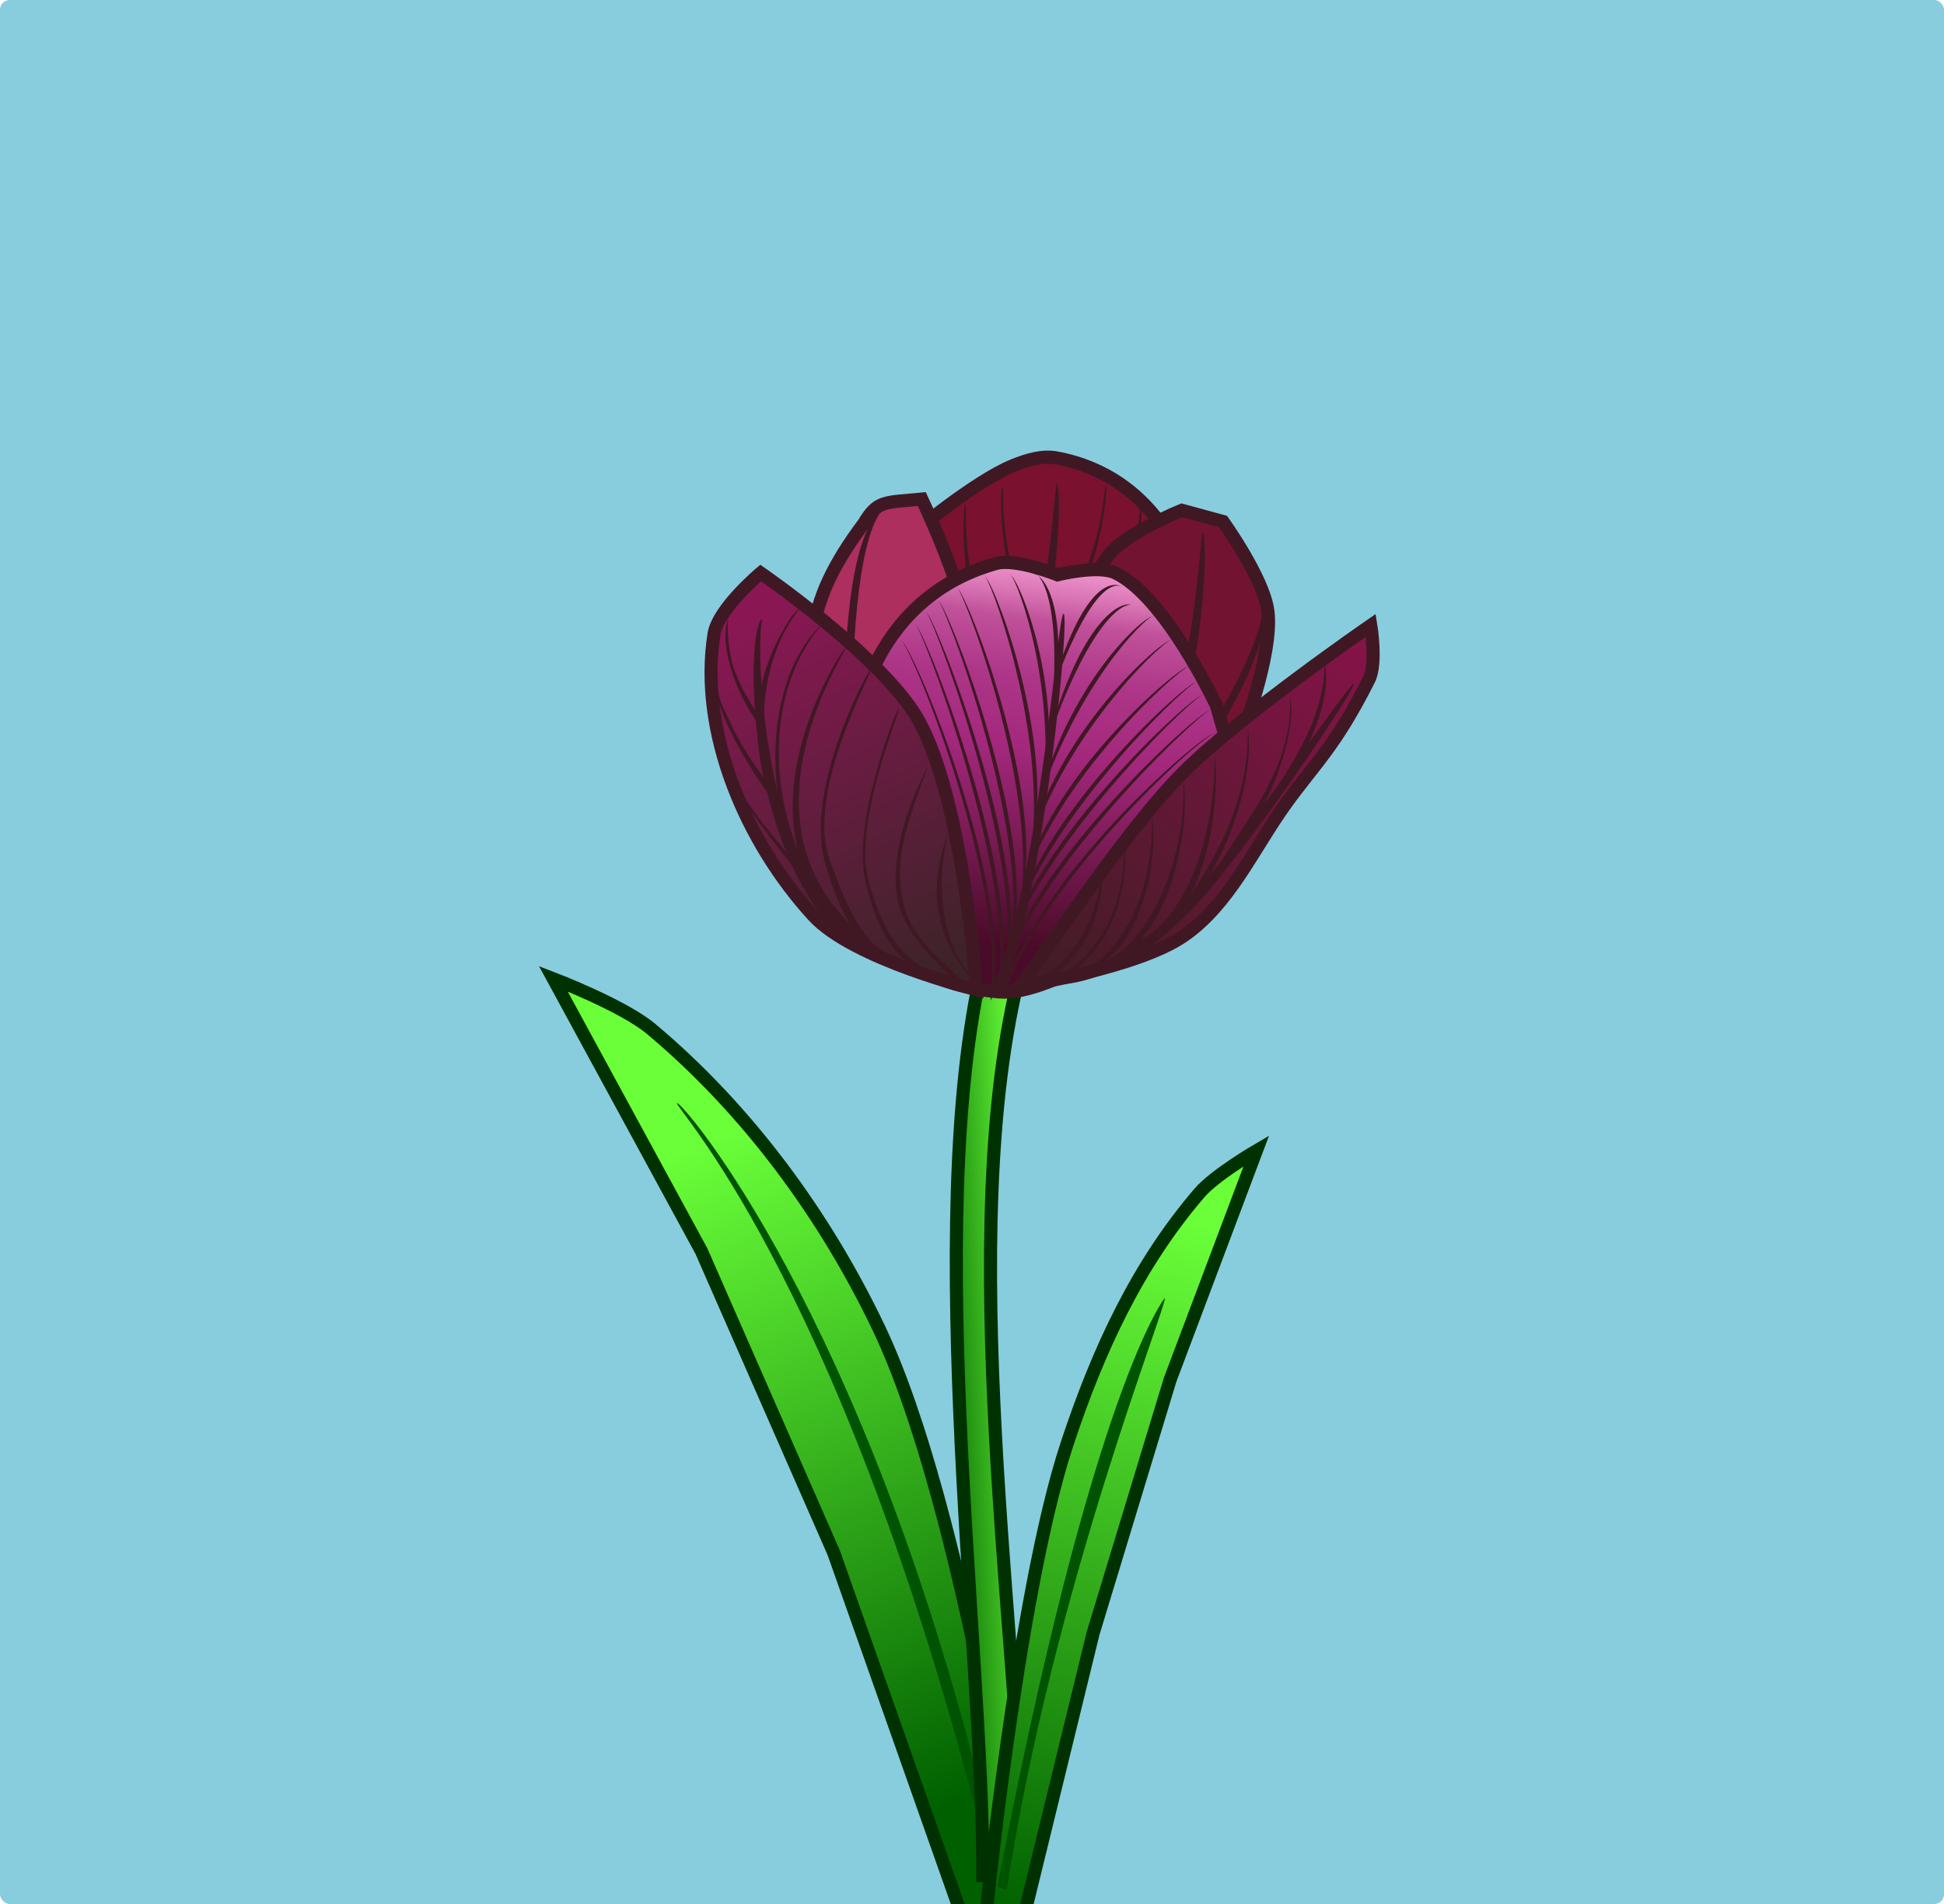
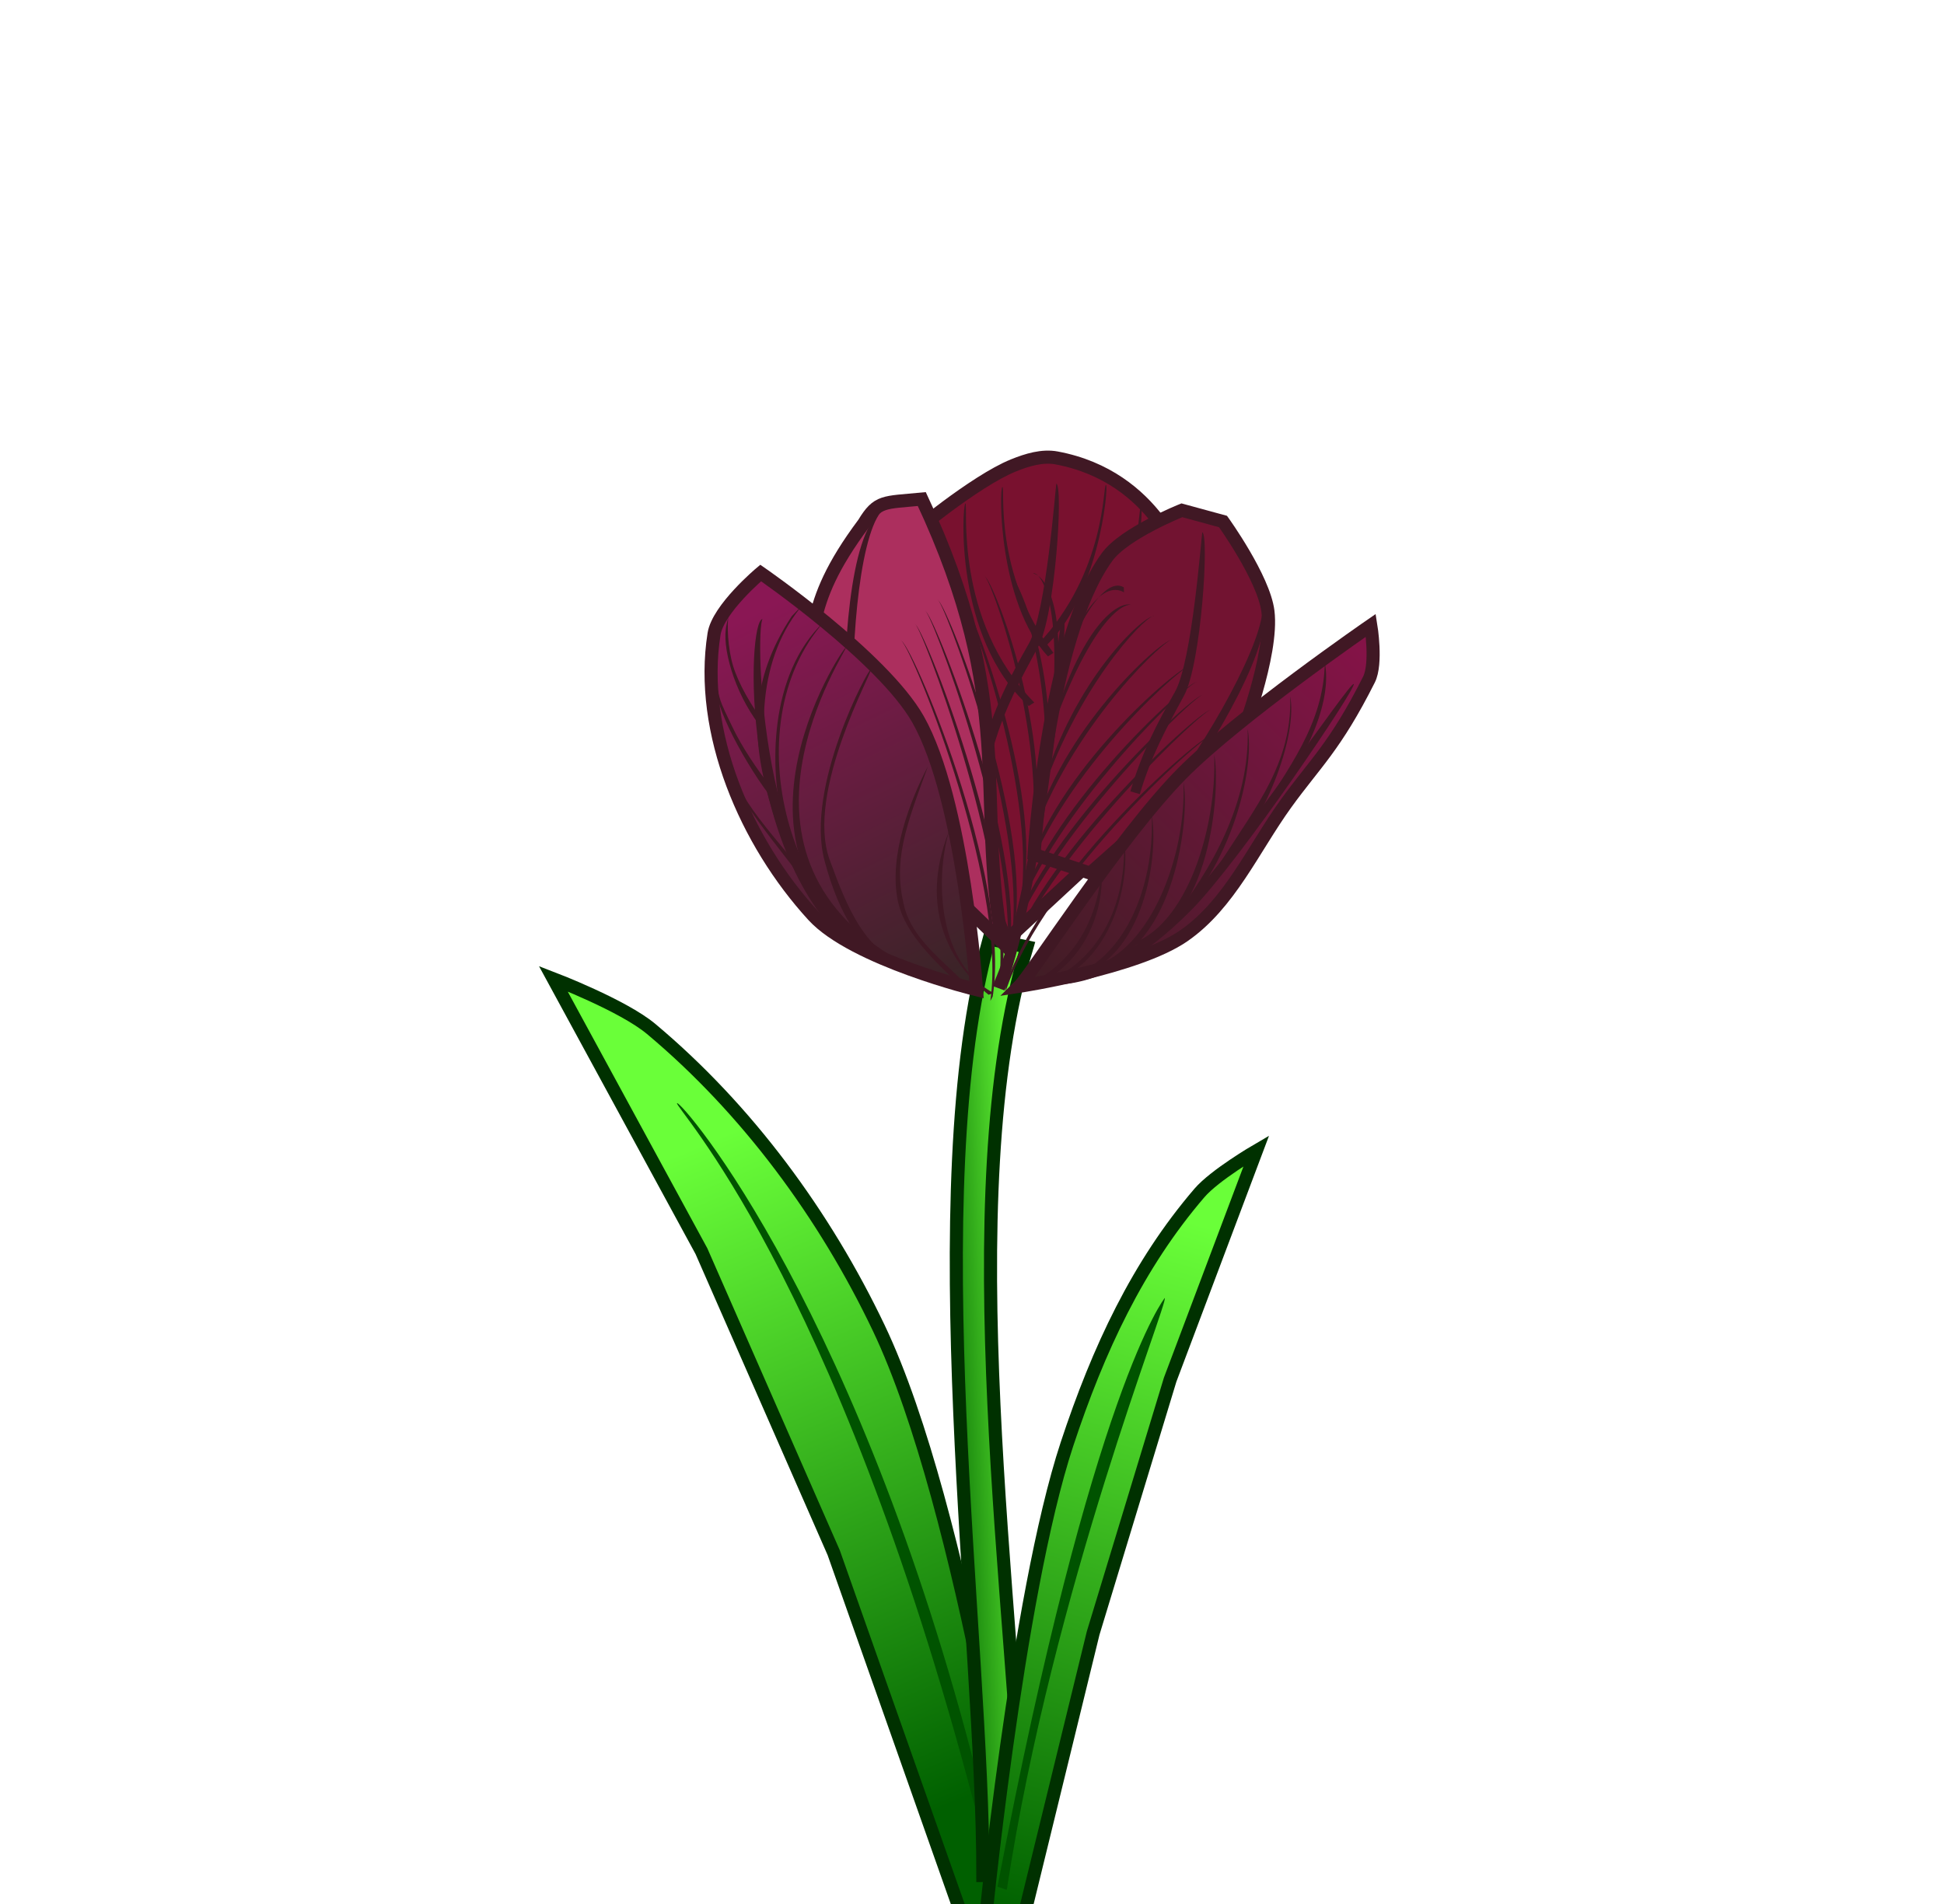
<svg xmlns="http://www.w3.org/2000/svg" xmlns:ns1="http://sodipodi.sourceforge.net/DTD/sodipodi-0.dtd" xmlns:ns2="http://www.inkscape.org/namespaces/inkscape" xmlns:xlink="http://www.w3.org/1999/xlink" ns1:docname="tulip line.svg" ns2:version="0.91 r" version="1.1" id="svg7767" viewBox="0 0 3920 3840" height="1083.733mm" width="1106.311mm">
  <ns1:namedview ns2:window-maximized="1" ns2:window-y="0" ns2:window-x="0" ns2:window-height="716" ns2:window-width="1366" showguides="false" showgrid="false" ns2:current-layer="layer1" ns2:document-units="px" ns2:cy="1671.6943" ns2:cx="-1642.7292" ns2:zoom="0.061871843" ns2:pageshadow="2" ns2:pageopacity="0.0" borderopacity="1.0" bordercolor="#666666" pagecolor="#ffffff" id="base" fit-margin-top="0" fit-margin-left="0" fit-margin-right="0" fit-margin-bottom="0">
    <ns1:guide id="guide8356" orientation="-0.707,0.707" position="1060,2657.143" />
  </ns1:namedview>
  <defs id="defs7769">
    <linearGradient id="linearGradient8535" ns2:collect="always">
      <stop id="stop8537" offset="0" style="stop-color:#005600;stop-opacity:1" />
      <stop id="stop8539" offset="1" style="stop-color:#5ff733;stop-opacity:1" />
    </linearGradient>
    <linearGradient id="linearGradient8519" ns2:collect="always">
      <stop id="stop8521" offset="0" style="stop-color:#332022;stop-opacity:1" />
      <stop id="stop8523" offset="1" style="stop-color:#7c154c;stop-opacity:1" />
    </linearGradient>
    <linearGradient id="linearGradient8511" ns2:collect="always">
      <stop id="stop8513" offset="0" style="stop-color:#391a20;stop-opacity:1" />
      <stop id="stop8515" offset="1" style="stop-color:#771140;stop-opacity:1" />
    </linearGradient>
    <linearGradient id="linearGradient8487" ns2:collect="always">
      <stop id="stop8489" offset="0" style="stop-color:#420a23;stop-opacity:1" />
      <stop style="stop-color:#932470;stop-opacity:1" offset="0.528" id="stop8495" />
      <stop id="stop8527" offset="0.721" style="stop-color:#9c317a;stop-opacity:1;" />
      <stop style="stop-color:#ad498b;stop-opacity:1;" offset="0.872" id="stop8531" />
      <stop style="stop-color:#c368a2;stop-opacity:1;" offset="0.94" id="stop8529" />
      <stop id="stop8491" offset="1" style="stop-color:#d37fb3;stop-opacity:1" />
    </linearGradient>
    <linearGradient gradientTransform="matrix(1.32,0,0,1.32,-159.881,-467.908)" gradientUnits="userSpaceOnUse" y2="441.61" x2="914.877" y1="1011.336" x1="840.41" id="linearGradient8493" xlink:href="#linearGradient8487" ns2:collect="always" />
    <linearGradient gradientTransform="matrix(1.32,0,0,1.32,-159.881,-467.908)" gradientUnits="userSpaceOnUse" y2="557.233" x2="1353.602" y1="1074.376" x1="841.768" id="linearGradient8517" xlink:href="#linearGradient8511" ns2:collect="always" />
    <linearGradient gradientTransform="matrix(1.32,0,0,1.32,-159.881,-467.908)" gradientUnits="userSpaceOnUse" y2="488.494" x2="443.106" y1="1070.342" x1="731.991" id="linearGradient8525" xlink:href="#linearGradient8519" ns2:collect="always" />
    <linearGradient gradientTransform="matrix(1.32,0,0,1.32,-159.881,-467.908)" gradientUnits="userSpaceOnUse" y2="1432.824" x2="1107.357" y1="2489.967" x1="806.975" id="linearGradient8541" xlink:href="#linearGradient8535" ns2:collect="always" />
    <linearGradient gradientTransform="matrix(1.32,0,0,1.32,-159.881,-467.908)" gradientUnits="userSpaceOnUse" y2="1313.98" x2="332.729" y1="2307.97" x1="750.03" id="linearGradient8549" xlink:href="#linearGradient8535" ns2:collect="always" />
    <linearGradient gradientTransform="matrix(1.32,0,0,1.32,-159.881,-467.908)" gradientUnits="userSpaceOnUse" y2="1710.123" x2="853.212" y1="1718.204" x1="698.394" id="linearGradient8557" xlink:href="#linearGradient8535" ns2:collect="always" />
    <linearGradient gradientTransform="matrix(1.32,0,0,1.32,-159.881,-467.908)" gradientUnits="userSpaceOnUse" y2="1313.98" x2="332.729" y1="2307.97" x1="750.03" id="linearGradient8549-221" xlink:href="#linearGradient8535-223" ns2:collect="always" />
    <linearGradient id="linearGradient8535-223" ns2:collect="always">
      <stop id="stop9371" offset="0" style="stop-color:#006000;stop-opacity:1" />
      <stop id="stop9373" offset="1" style="stop-color:#6aff39;stop-opacity:1" />
    </linearGradient>
    <linearGradient gradientTransform="matrix(1.32,0,0,1.32,-159.881,-467.908)" gradientUnits="userSpaceOnUse" y2="1710.123" x2="853.212" y1="1718.204" x1="698.394" id="linearGradient8557-633" xlink:href="#linearGradient8535-581" ns2:collect="always" />
    <linearGradient id="linearGradient8535-581" ns2:collect="always">
      <stop id="stop9377" offset="0" style="stop-color:#006000;stop-opacity:1" />
      <stop id="stop9379" offset="1" style="stop-color:#6aff39;stop-opacity:1" />
    </linearGradient>
    <linearGradient gradientTransform="matrix(1.32,0,0,1.32,-159.881,-467.908)" gradientUnits="userSpaceOnUse" y2="441.61" x2="914.877" y1="1011.336" x1="840.41" id="linearGradient8493-888" xlink:href="#linearGradient8487-504" ns2:collect="always" />
    <linearGradient id="linearGradient8487-504" ns2:collect="always">
      <stop id="stop9383" offset="0" style="stop-color:#490b27;stop-opacity:1" />
      <stop style="stop-color:#a3287c;stop-opacity:1" offset="0.528" id="stop9385" />
      <stop id="stop9387" offset="0.721" style="stop-color:#ad3688;stop-opacity:1;" />
      <stop style="stop-color:#c0519a;stop-opacity:1;" offset="0.872" id="stop9389" />
      <stop style="stop-color:#d974b4;stop-opacity:1;" offset="0.94" id="stop9391" />
      <stop id="stop9393" offset="1" style="stop-color:#ea8dc7;stop-opacity:1" />
    </linearGradient>
    <linearGradient gradientTransform="matrix(1.32,0,0,1.32,-159.881,-467.908)" gradientUnits="userSpaceOnUse" y2="557.233" x2="1353.602" y1="1074.376" x1="841.768" id="linearGradient8517-638" xlink:href="#linearGradient8511-69" ns2:collect="always" />
    <linearGradient id="linearGradient8511-69" ns2:collect="always">
      <stop id="stop9397" offset="0" style="stop-color:#3f1d24;stop-opacity:1" />
      <stop id="stop9399" offset="1" style="stop-color:#841347;stop-opacity:1" />
    </linearGradient>
    <linearGradient gradientTransform="matrix(1.32,0,0,1.32,-159.881,-467.908)" gradientUnits="userSpaceOnUse" y2="488.494" x2="443.106" y1="1070.342" x1="731.991" id="linearGradient8525-411" xlink:href="#linearGradient8519-667" ns2:collect="always" />
    <linearGradient id="linearGradient8519-667" ns2:collect="always">
      <stop id="stop9403" offset="0" style="stop-color:#392426;stop-opacity:1" />
      <stop id="stop9405" offset="1" style="stop-color:#8a1754;stop-opacity:1" />
    </linearGradient>
    <linearGradient gradientTransform="matrix(1.32,0,0,1.32,-159.881,-467.908)" gradientUnits="userSpaceOnUse" y2="1432.824" x2="1107.357" y1="2489.967" x1="806.975" id="linearGradient8541-324" xlink:href="#linearGradient8535-196" ns2:collect="always" />
    <linearGradient id="linearGradient8535-196" ns2:collect="always">
      <stop id="stop9409" offset="0" style="stop-color:#006000;stop-opacity:1" />
      <stop id="stop9411" offset="1" style="stop-color:#6aff39;stop-opacity:1" />
    </linearGradient>
  </defs>
  <g id="layer1" ns2:groupmode="layer" ns2:label="Layer 1" transform="translate(1040,1176.209)">
-     <rect ry="19.642" y="-1176.209" x="-1040" height="3840" width="3920" id="rect9343" style="opacity:1;fill:#87cdde;fill-opacity:1;stroke:none;stroke-width:10;stroke-linecap:round;stroke-linejoin:round;stroke-miterlimit:4;stroke-dasharray:none;stroke-opacity:1" ns2:export-xdpi="90" ns2:export-ydpi="90" />
    <g transform="translate(80.812,-129.3)" id="g9071">
      <path style="fill:url(#linearGradient8549-221);fill-opacity:1;fill-rule:evenodd;stroke:#003100;stroke-width:26.408;stroke-linecap:butt;stroke-linejoin:miter;stroke-miterlimit:4;stroke-dasharray:none;stroke-opacity:1" d="m 939.166,2810.273 c 0,0 -113.907,-813.906 -288.1,-1179.074 C 542.337,1403.265 385.827,1190.496 192.241,1028.323 135.539,980.822 -5.161,926.955 -5.161,926.955 l 298.77,549.523 266.759,608.21 256.089,725.584 154.72,112.039 z" id="path7800" ns2:connector-curvature="0" ns1:nodetypes="caacccccc" />
      <path style="color:#000000;font-style:normal;font-variant:normal;font-weight:normal;font-stretch:normal;font-size:medium;line-height:normal;font-family:sans-serif;text-indent:0;text-align:start;text-decoration:none;text-decoration-line:none;text-decoration-style:solid;text-decoration-color:#000000;letter-spacing:normal;word-spacing:normal;text-transform:none;direction:ltr;block-progression:tb;writing-mode:lr-tb;baseline-shift:baseline;text-anchor:start;white-space:normal;clip-rule:nonzero;display:inline;overflow:visible;visibility:visible;opacity:1;isolation:auto;mix-blend-mode:normal;color-interpolation:sRGB;color-interpolation-filters:linearRGB;solid-color:#000000;solid-opacity:1;fill:#005300;fill-opacity:1;fill-rule:evenodd;stroke:none;stroke-width:15;stroke-linecap:butt;stroke-linejoin:miter;stroke-miterlimit:4;stroke-dasharray:none;stroke-dashoffset:0;stroke-opacity:1;color-rendering:auto;image-rendering:auto;shape-rendering:auto;text-rendering:auto;enable-background:accumulate" d="m 244.508,1177.999 c -9.214,4.448 314.844,333.675 599.912,1416.7 l 18.767,-6.336 C 620.502,1598.503 253.722,1173.551 244.508,1177.999 Z" id="path8481" ns2:connector-curvature="0" ns1:nodetypes="cccc" />
      <path style="fill:url(#linearGradient8557-633);fill-opacity:1;fill-rule:evenodd;stroke:#003100;stroke-width:26.408;stroke-linecap:butt;stroke-linejoin:miter;stroke-miterlimit:4;stroke-dasharray:none;stroke-opacity:1" d="m 861.099,2735.661 84.62,0 c -19.559,-546.465 -148.013,-1360.716 4.231,-1872.808 l -76.158,-16.007 C 732.08,1359.723 861.887,2255.46 861.099,2735.661 Z" id="path7798" ns2:connector-curvature="0" ns1:nodetypes="ccccc" />
      <path style="fill:#79112f;fill-opacity:1;fill-rule:evenodd;stroke:#401824;stroke-width:26.408;stroke-linecap:butt;stroke-linejoin:miter;stroke-miterlimit:4;stroke-dasharray:none;stroke-opacity:1" d="m 711.576,35.073 c 0,0 132.363,-111.459 211.262,-143.357 27.217,-11.003 57.908,-20.465 86.769,-15.09 203.386,37.876 256.533,222.58 256.533,222.58 L 1062.422,706.585 907.748,849.941 651.215,189.747 Z" id="path7796" ns2:connector-curvature="0" ns1:nodetypes="casccccc" />
      <path ns1:nodetypes="cccc" ns2:connector-curvature="0" id="path8505" d="m 1180.037,-28.255 c 6.061,2.736 -5.175,273.087 -169.949,393.078 L 999.804,356.54 C 1180.164,208.552 1173.976,-30.991 1180.037,-28.255 Z" style="color:#000000;font-style:normal;font-variant:normal;font-weight:normal;font-stretch:normal;font-size:medium;line-height:normal;font-family:sans-serif;text-indent:0;text-align:start;text-decoration:none;text-decoration-line:none;text-decoration-style:solid;text-decoration-color:#000000;letter-spacing:normal;word-spacing:normal;text-transform:none;direction:ltr;block-progression:tb;writing-mode:lr-tb;baseline-shift:baseline;text-anchor:start;white-space:normal;clip-rule:nonzero;display:inline;overflow:visible;visibility:visible;opacity:1;isolation:auto;mix-blend-mode:normal;color-interpolation:sRGB;color-interpolation-filters:linearRGB;solid-color:#000000;solid-opacity:1;fill:#401824;fill-opacity:1;fill-rule:evenodd;stroke:none;stroke-width:10;stroke-linecap:butt;stroke-linejoin:miter;stroke-miterlimit:4;stroke-dasharray:none;stroke-dashoffset:0;stroke-opacity:1;color-rendering:auto;image-rendering:auto;shape-rendering:auto;text-rendering:auto;enable-background:accumulate" />
      <path ns1:nodetypes="csccsc" ns2:connector-curvature="0" id="path8467" d="m 1009.261,-71.536 c -1.84,7.82 -20.208,260.123 -55.092,321.945 -36.479,64.648 -65.83,119.775 -89.866,200.593 l 18.983,5.645 c 23.052,-77.508 52.566,-131.089 89.232,-198.786 34.733,-64.128 50.953,-323.786 36.743,-329.398 z" style="color:#000000;font-style:normal;font-variant:normal;font-weight:normal;font-stretch:normal;font-size:medium;line-height:normal;font-family:sans-serif;text-indent:0;text-align:start;text-decoration:none;text-decoration-line:none;text-decoration-style:solid;text-decoration-color:#000000;letter-spacing:normal;word-spacing:normal;text-transform:none;direction:ltr;block-progression:tb;writing-mode:lr-tb;baseline-shift:baseline;text-anchor:start;white-space:normal;clip-rule:nonzero;display:inline;overflow:visible;visibility:visible;opacity:1;isolation:auto;mix-blend-mode:normal;color-interpolation:sRGB;color-interpolation-filters:linearRGB;solid-color:#000000;solid-opacity:1;fill:#401824;fill-opacity:1;fill-rule:evenodd;stroke:none;stroke-width:15;stroke-linecap:butt;stroke-linejoin:miter;stroke-miterlimit:4;stroke-dasharray:none;stroke-dashoffset:0;stroke-opacity:1;color-rendering:auto;image-rendering:auto;shape-rendering:auto;text-rendering:auto;enable-background:accumulate" />
      <path style="fill:#ac2f5e;fill-opacity:1;fill-rule:evenodd;stroke:#401824;stroke-width:26.408;stroke-linecap:butt;stroke-linejoin:miter;stroke-miterlimit:4;stroke-dasharray:none;stroke-opacity:1" d="M 488.996,355.739 C 533.009,239.286 491.093,182.408 621.035,8.665 649.244,-37.931 660.832,-32.936 737.984,-40.378 929.61,367.695 846.13,555.683 900.203,853.714 L 538.039,502.868 Z" id="path7792" ns2:connector-curvature="0" ns1:nodetypes="cccccc" />
      <path ns1:nodetypes="cccc" ns2:connector-curvature="0" id="path8507" d="m 1109.313,-68.863 c 6.365,2.013 -15.791,232.723 -127.2,330.147 l -10.283,-8.28 C 1110.533,105.956 1102.948,-70.876 1109.313,-68.863 Z" style="color:#000000;font-style:normal;font-variant:normal;font-weight:normal;font-stretch:normal;font-size:medium;line-height:normal;font-family:sans-serif;text-indent:0;text-align:start;text-decoration:none;text-decoration-line:none;text-decoration-style:solid;text-decoration-color:#000000;letter-spacing:normal;word-spacing:normal;text-transform:none;direction:ltr;block-progression:tb;writing-mode:lr-tb;baseline-shift:baseline;text-anchor:start;white-space:normal;clip-rule:nonzero;display:inline;overflow:visible;visibility:visible;opacity:1;isolation:auto;mix-blend-mode:normal;color-interpolation:sRGB;color-interpolation-filters:linearRGB;solid-color:#000000;solid-opacity:1;fill:#401824;fill-opacity:1;fill-rule:evenodd;stroke:none;stroke-width:10;stroke-linecap:butt;stroke-linejoin:miter;stroke-miterlimit:4;stroke-dasharray:none;stroke-dashoffset:0;stroke-opacity:1;color-rendering:auto;image-rendering:auto;shape-rendering:auto;text-rendering:auto;enable-background:accumulate" />
      <path style="color:#000000;font-style:normal;font-variant:normal;font-weight:normal;font-stretch:normal;font-size:medium;line-height:normal;font-family:sans-serif;text-indent:0;text-align:start;text-decoration:none;text-decoration-line:none;text-decoration-style:solid;text-decoration-color:#000000;letter-spacing:normal;word-spacing:normal;text-transform:none;direction:ltr;block-progression:tb;writing-mode:lr-tb;baseline-shift:baseline;text-anchor:start;white-space:normal;clip-rule:nonzero;display:inline;overflow:visible;visibility:visible;opacity:1;isolation:auto;mix-blend-mode:normal;color-interpolation:sRGB;color-interpolation-filters:linearRGB;solid-color:#000000;solid-opacity:1;fill:#401824;fill-opacity:1;fill-rule:evenodd;stroke:none;stroke-width:10;stroke-linecap:butt;stroke-linejoin:miter;stroke-miterlimit:4;stroke-dasharray:none;stroke-dashoffset:0;stroke-opacity:1;color-rendering:auto;image-rendering:auto;shape-rendering:auto;text-rendering:auto;enable-background:accumulate" d="m 900.432,-64.692 c -6.541,1.334 -8.704,233.095 91.874,341.666 l 11.094,-7.156 C 880.884,109.036 906.973,-66.026 900.432,-64.692 Z" id="path8499" ns2:connector-curvature="0" ns1:nodetypes="cccc" />
      <path style="color:#000000;font-style:normal;font-variant:normal;font-weight:normal;font-stretch:normal;font-size:medium;line-height:normal;font-family:sans-serif;text-indent:0;text-align:start;text-decoration:none;text-decoration-line:none;text-decoration-style:solid;text-decoration-color:#000000;letter-spacing:normal;word-spacing:normal;text-transform:none;direction:ltr;block-progression:tb;writing-mode:lr-tb;baseline-shift:baseline;text-anchor:start;white-space:normal;clip-rule:nonzero;display:inline;overflow:visible;visibility:visible;opacity:1;isolation:auto;mix-blend-mode:normal;color-interpolation:sRGB;color-interpolation-filters:linearRGB;solid-color:#000000;solid-opacity:1;fill:#401824;fill-opacity:1;fill-rule:evenodd;stroke:none;stroke-width:10;stroke-linecap:butt;stroke-linejoin:miter;stroke-miterlimit:4;stroke-dasharray:none;stroke-dashoffset:0;stroke-opacity:1;color-rendering:auto;image-rendering:auto;shape-rendering:auto;text-rendering:auto;enable-background:accumulate" d="m 825.839,-31.725 c -6.315,2.085 -23.495,272.124 127.786,408.734 l 11.097,-7.159 C 800.877,203.763 832.154,-33.81 825.839,-31.725 Z" id="path8497" ns2:connector-curvature="0" ns1:nodetypes="cccc" />
      <path style="fill:#721331;fill-opacity:1;fill-rule:evenodd;stroke:#401824;stroke-width:26.408;stroke-linecap:butt;stroke-linejoin:miter;stroke-miterlimit:4;stroke-dasharray:none;stroke-opacity:1" d="m 964.336,676.405 c 0,0 26.446,-433.044 147.129,-599.834 34.772,-48.056 150.902,-94.314 150.902,-94.314 l 82.996,22.635 c 0,0 82.141,114.122 90.541,181.082 11.052,88.105 -56.588,260.305 -56.588,260.305 L 1077.512,714.13 Z" id="path7794" ns2:connector-curvature="0" ns1:nodetypes="caccaccc" />
      <path ns1:nodetypes="cccc" ns2:connector-curvature="0" id="path8509" d="m 1241.468,573.626 -16.367,-11.154 c 86.155,-109.509 207.167,-320.173 200.23,-392.738 28.916,73.258 -99.864,286.478 -183.863,403.892 z" style="color:#000000;font-style:normal;font-variant:normal;font-weight:normal;font-stretch:normal;font-size:medium;line-height:normal;font-family:sans-serif;text-indent:0;text-align:start;text-decoration:none;text-decoration-line:none;text-decoration-style:solid;text-decoration-color:#000000;letter-spacing:normal;word-spacing:normal;text-transform:none;direction:ltr;block-progression:tb;writing-mode:lr-tb;baseline-shift:baseline;text-anchor:start;white-space:normal;clip-rule:nonzero;display:inline;overflow:visible;visibility:visible;opacity:1;isolation:auto;mix-blend-mode:normal;color-interpolation:sRGB;color-interpolation-filters:linearRGB;solid-color:#000000;solid-opacity:1;fill:#401824;fill-opacity:1;fill-rule:evenodd;stroke:none;stroke-width:15;stroke-linecap:butt;stroke-linejoin:miter;stroke-miterlimit:4;stroke-dasharray:none;stroke-dashoffset:0;stroke-opacity:1;color-rendering:auto;image-rendering:auto;shape-rendering:auto;text-rendering:auto;enable-background:accumulate" />
      <path style="color:#000000;font-style:normal;font-variant:normal;font-weight:normal;font-stretch:normal;font-size:medium;line-height:normal;font-family:sans-serif;text-indent:0;text-align:start;text-decoration:none;text-decoration-line:none;text-decoration-style:solid;text-decoration-color:#000000;letter-spacing:normal;word-spacing:normal;text-transform:none;direction:ltr;block-progression:tb;writing-mode:lr-tb;baseline-shift:baseline;text-anchor:start;white-space:normal;clip-rule:nonzero;display:inline;overflow:visible;visibility:visible;opacity:1;isolation:auto;mix-blend-mode:normal;color-interpolation:sRGB;color-interpolation-filters:linearRGB;solid-color:#000000;solid-opacity:1;fill:#401824;fill-opacity:1;fill-rule:evenodd;stroke:none;stroke-width:15;stroke-linecap:butt;stroke-linejoin:miter;stroke-miterlimit:4;stroke-dasharray:none;stroke-dashoffset:0;stroke-opacity:1;color-rendering:auto;image-rendering:auto;shape-rendering:auto;text-rendering:auto;enable-background:accumulate" d="m 1303.52,26.55 c -1.84,7.82 -20.208,260.123 -55.092,321.945 -36.479,64.648 -65.83,119.775 -89.866,200.593 l 18.983,5.645 c 23.052,-77.508 52.566,-131.089 89.232,-198.786 34.733,-64.128 50.953,-323.786 36.743,-329.398 z" id="path8358" ns2:connector-curvature="0" ns1:nodetypes="csccsc" />
-       <path style="fill:url(#linearGradient8493-888);fill-opacity:1;fill-rule:evenodd;stroke:#401824;stroke-width:26.408;stroke-linecap:butt;stroke-linejoin:miter;stroke-miterlimit:4;stroke-dasharray:none;stroke-opacity:1" d="M 894.544,953.686 C 703.872,936.849 671.964,840.51 671.964,840.51 L 600.286,440.621 c 0,0 20.494,-276.011 286.713,-350.846 40.605,-11.414 124.494,22.635 124.494,22.635 0,0 81.73,-20.532 116.949,-3.773 101.289,48.201 203.717,267.85 203.717,267.85 l 37.725,132.039 -222.58,343.301 c 0,0 -162.275,109.849 -252.76,101.859 z" id="path7790" ns2:connector-curvature="0" ns1:nodetypes="sccscacccs" />
      <path style="fill:url(#linearGradient8517-638);fill-opacity:1;fill-rule:evenodd;stroke:#401824;stroke-width:26.408;stroke-linecap:butt;stroke-linejoin:miter;stroke-miterlimit:4;stroke-dasharray:none;stroke-opacity:1" d="m 934.156,942.369 c 18.863,-15.09 201.716,-300.799 328.211,-428.886 113.474,-114.902 381.026,-299.214 381.026,-299.214 0,0 12.614,76.801 -3.772,109.404 -68.243,135.774 -109.094,169.21 -167.878,250.874 -65.465,90.945 -113.45,202.212 -205.603,265.964 -95.193,65.855 -331.984,101.859 -331.984,101.859 z" id="path7788" ns2:connector-curvature="0" ns1:nodetypes="cacsaac" />
      <path style="color:#000000;font-style:normal;font-variant:normal;font-weight:normal;font-stretch:normal;font-size:medium;line-height:normal;font-family:sans-serif;text-indent:0;text-align:start;text-decoration:none;text-decoration-line:none;text-decoration-style:solid;text-decoration-color:#000000;letter-spacing:normal;word-spacing:normal;text-transform:none;direction:ltr;block-progression:tb;writing-mode:lr-tb;baseline-shift:baseline;text-anchor:start;white-space:normal;clip-rule:nonzero;display:inline;overflow:visible;visibility:visible;opacity:1;isolation:auto;mix-blend-mode:normal;color-interpolation:sRGB;color-interpolation-filters:linearRGB;solid-color:#000000;solid-opacity:1;fill:#401824;fill-opacity:1;fill-rule:evenodd;stroke:none;stroke-width:15;stroke-linecap:butt;stroke-linejoin:miter;stroke-miterlimit:4;stroke-dasharray:none;stroke-dashoffset:0;stroke-opacity:1;color-rendering:auto;image-rendering:auto;shape-rendering:auto;text-rendering:auto;enable-background:accumulate" d="m 582.477,422.831 19.806,-0.101 C 592.055,283.769 609.465,41.447 655.778,-14.846 590.853,29.736 578.455,278.52 582.477,422.831 Z" id="path8352" ns2:connector-curvature="0" ns1:nodetypes="cccc" />
      <path style="fill:url(#linearGradient8525-411);fill-opacity:1;fill-rule:evenodd;stroke:#401824;stroke-width:26.408;stroke-linecap:butt;stroke-linejoin:miter;stroke-miterlimit:4;stroke-dasharray:none;stroke-opacity:1" d="m 848.281,949.166 c 0,0 -26.048,-383.901 -118.102,-545.624 C 658.784,278.115 413.089,108.723 413.089,108.723 c 0,0 -85.967,72.004 -94.047,122.971 -31.423,198.211 64.36,419.905 199.899,567.906 81.431,88.917 329.341,149.566 329.341,149.566 z" id="path7786" ns2:connector-curvature="0" ns1:nodetypes="cacaac" ns2:transform-center-x="236.55707" ns2:transform-center-y="-335.52275" />
      <path ns1:nodetypes="caacccccc" ns2:connector-curvature="0" id="path7802" d="m 863.013,2856.465 c 0,0 66.293,-683.896 167.672,-990.734 63.279,-191.524 142.835,-361.745 267.033,-506.574 31.049,-36.207 114.886,-85.176 114.886,-85.176 l -173.882,461.745 -155.251,511.057 -149.041,609.683 -90.046,94.142 z" style="fill:url(#linearGradient8541-324);fill-opacity:1;fill-rule:evenodd;stroke:#003100;stroke-width:26.408;stroke-linecap:butt;stroke-linejoin:miter;stroke-miterlimit:4;stroke-dasharray:none;stroke-opacity:1" />
      <path style="color:#000000;font-style:normal;font-variant:normal;font-weight:normal;font-stretch:normal;font-size:medium;line-height:normal;font-family:sans-serif;text-indent:0;text-align:start;text-decoration:none;text-decoration-line:none;text-decoration-style:solid;text-decoration-color:#000000;letter-spacing:normal;word-spacing:normal;text-transform:none;direction:ltr;block-progression:tb;writing-mode:lr-tb;baseline-shift:baseline;text-anchor:start;white-space:normal;clip-rule:nonzero;display:inline;overflow:visible;visibility:visible;opacity:1;isolation:auto;mix-blend-mode:normal;color-interpolation:sRGB;color-interpolation-filters:linearRGB;solid-color:#000000;solid-opacity:1;fill:#401824;fill-opacity:1;fill-rule:evenodd;stroke:none;stroke-width:20;stroke-linecap:butt;stroke-linejoin:miter;stroke-miterlimit:4;stroke-dasharray:none;stroke-dashoffset:0;stroke-opacity:1;color-rendering:auto;image-rendering:auto;shape-rendering:auto;text-rendering:auto;enable-background:accumulate" d="m 880.289,941.522 24.739,9.24 c 81.201,-217.418 131.972,-758.565 118.804,-759.748 -13.169,-1.183 -46.968,544.925 -143.543,750.507 z" id="path8344" ns2:connector-curvature="0" ns1:nodetypes="cccc" />
      <path style="color:#000000;font-style:normal;font-variant:normal;font-weight:normal;font-stretch:normal;font-size:medium;line-height:normal;font-family:sans-serif;text-indent:0;text-align:start;text-decoration:none;text-decoration-line:none;text-decoration-style:solid;text-decoration-color:#000000;letter-spacing:normal;word-spacing:normal;text-transform:none;direction:ltr;block-progression:tb;writing-mode:lr-tb;baseline-shift:baseline;text-anchor:start;white-space:normal;clip-rule:nonzero;display:inline;overflow:visible;visibility:visible;opacity:1;isolation:auto;mix-blend-mode:normal;color-interpolation:sRGB;color-interpolation-filters:linearRGB;solid-color:#000000;solid-opacity:1;fill:#401824;fill-opacity:1;fill-rule:evenodd;stroke:none;stroke-width:20;stroke-linecap:butt;stroke-linejoin:miter;stroke-miterlimit:4;stroke-dasharray:none;stroke-dashoffset:0;stroke-opacity:1;color-rendering:auto;image-rendering:auto;shape-rendering:auto;text-rendering:auto;enable-background:accumulate" d="m 602.976,870.608 21.487,-15.352 C 412.979,740.985 401.441,230.698 416.71,201.568 c -31.171,3.567 -48.185,477.686 186.266,669.04 z" id="path8348" ns2:connector-curvature="0" ns1:nodetypes="cccc" />
      <path style="color:#000000;font-style:normal;font-variant:normal;font-weight:normal;font-stretch:normal;font-size:medium;line-height:normal;font-family:sans-serif;text-indent:0;text-align:start;text-decoration:none;text-decoration-line:none;text-decoration-style:solid;text-decoration-color:#000000;letter-spacing:normal;word-spacing:normal;text-transform:none;direction:ltr;block-progression:tb;writing-mode:lr-tb;baseline-shift:baseline;text-anchor:start;white-space:normal;clip-rule:nonzero;display:inline;overflow:visible;visibility:visible;opacity:1;isolation:auto;mix-blend-mode:normal;color-interpolation:sRGB;color-interpolation-filters:linearRGB;solid-color:#000000;solid-opacity:1;fill:#401824;fill-opacity:1;fill-rule:evenodd;stroke:none;stroke-width:14;stroke-linecap:butt;stroke-linejoin:miter;stroke-miterlimit:4;stroke-dasharray:none;stroke-dashoffset:0;stroke-opacity:1;color-rendering:auto;image-rendering:auto;shape-rendering:auto;text-rendering:auto;enable-background:accumulate" d="m 1268.734,774.978 c -96.377,97.282 -181.971,142.286 -257.922,145.41 l 0.758,18.47 c 82.628,-3.4 172.078,-51.73 270.296,-150.87 98.217,-99.14 334.812,-450.377 327.012,-455.36 -7.8,-4.983 -243.767,345.067 -340.144,442.349 z" id="path8362" ns2:connector-curvature="0" ns1:nodetypes="sccscs" />
      <path style="color:#000000;font-style:normal;font-variant:normal;font-weight:normal;font-stretch:normal;font-size:medium;line-height:normal;font-family:sans-serif;text-indent:0;text-align:start;text-decoration:none;text-decoration-line:none;text-decoration-style:solid;text-decoration-color:#000000;letter-spacing:normal;word-spacing:normal;text-transform:none;direction:ltr;block-progression:tb;writing-mode:lr-tb;baseline-shift:baseline;text-anchor:start;white-space:normal;clip-rule:nonzero;display:inline;overflow:visible;visibility:visible;opacity:1;isolation:auto;mix-blend-mode:normal;color-interpolation:sRGB;color-interpolation-filters:linearRGB;solid-color:#000000;solid-opacity:1;fill:#401824;fill-opacity:1;fill-rule:evenodd;stroke:none;stroke-width:5;stroke-linecap:butt;stroke-linejoin:miter;stroke-miterlimit:4;stroke-dasharray:none;stroke-dashoffset:0;stroke-opacity:1;color-rendering:auto;image-rendering:auto;shape-rendering:auto;text-rendering:auto;enable-background:accumulate" d="m 808.019,137.886 c 8.884,-6.91 152.979,368.029 132.274,607.588 l 4.7,-8.929 C 974.779,514.537 823.268,137.666 808.019,137.886 Z" id="path8366" ns2:connector-curvature="0" ns1:nodetypes="cccc" />
      <path ns1:nodetypes="cccc" ns2:connector-curvature="0" id="path8370" d="m 769.817,163.09 c 8.884,-6.91 172.319,422.047 151.614,661.607 l 4.7,-8.929 C 955.917,593.76 785.065,162.87 769.817,163.09 Z" style="color:#000000;font-style:normal;font-variant:normal;font-weight:normal;font-stretch:normal;font-size:medium;line-height:normal;font-family:sans-serif;text-indent:0;text-align:start;text-decoration:none;text-decoration-line:none;text-decoration-style:solid;text-decoration-color:#000000;letter-spacing:normal;word-spacing:normal;text-transform:none;direction:ltr;block-progression:tb;writing-mode:lr-tb;baseline-shift:baseline;text-anchor:start;white-space:normal;clip-rule:nonzero;display:inline;overflow:visible;visibility:visible;opacity:1;isolation:auto;mix-blend-mode:normal;color-interpolation:sRGB;color-interpolation-filters:linearRGB;solid-color:#000000;solid-opacity:1;fill:#401824;fill-opacity:1;fill-rule:evenodd;stroke:none;stroke-width:5;stroke-linecap:butt;stroke-linejoin:miter;stroke-miterlimit:4;stroke-dasharray:none;stroke-dashoffset:0;stroke-opacity:1;color-rendering:auto;image-rendering:auto;shape-rendering:auto;text-rendering:auto;enable-background:accumulate" />
      <path style="color:#000000;font-style:normal;font-variant:normal;font-weight:normal;font-stretch:normal;font-size:medium;line-height:normal;font-family:sans-serif;text-indent:0;text-align:start;text-decoration:none;text-decoration-line:none;text-decoration-style:solid;text-decoration-color:#000000;letter-spacing:normal;word-spacing:normal;text-transform:none;direction:ltr;block-progression:tb;writing-mode:lr-tb;baseline-shift:baseline;text-anchor:start;white-space:normal;clip-rule:nonzero;display:inline;overflow:visible;visibility:visible;opacity:1;isolation:auto;mix-blend-mode:normal;color-interpolation:sRGB;color-interpolation-filters:linearRGB;solid-color:#000000;solid-opacity:1;fill:#401824;fill-opacity:1;fill-rule:evenodd;stroke:none;stroke-width:5;stroke-linecap:butt;stroke-linejoin:miter;stroke-miterlimit:4;stroke-dasharray:none;stroke-dashoffset:0;stroke-opacity:1;color-rendering:auto;image-rendering:auto;shape-rendering:auto;text-rendering:auto;enable-background:accumulate" d="m 744.494,185 c 8.884,-6.91 186.324,456.726 165.619,696.286 l 4.7,-8.929 C 944.599,650.348 759.742,184.78 744.494,185 Z" id="path8372" ns2:connector-curvature="0" ns1:nodetypes="cccc" />
      <path ns1:nodetypes="cccc" ns2:connector-curvature="0" id="path8374" d="m 724.069,211.826 c 8.884,-6.91 191.659,471.398 170.954,710.958 l 4.7,-8.929 C 929.509,691.846 739.317,211.606 724.069,211.826 Z" style="color:#000000;font-style:normal;font-variant:normal;font-weight:normal;font-stretch:normal;font-size:medium;line-height:normal;font-family:sans-serif;text-indent:0;text-align:start;text-decoration:none;text-decoration-line:none;text-decoration-style:solid;text-decoration-color:#000000;letter-spacing:normal;word-spacing:normal;text-transform:none;direction:ltr;block-progression:tb;writing-mode:lr-tb;baseline-shift:baseline;text-anchor:start;white-space:normal;clip-rule:nonzero;display:inline;overflow:visible;visibility:visible;opacity:1;isolation:auto;mix-blend-mode:normal;color-interpolation:sRGB;color-interpolation-filters:linearRGB;solid-color:#000000;solid-opacity:1;fill:#401824;fill-opacity:1;fill-rule:evenodd;stroke:none;stroke-width:5;stroke-linecap:butt;stroke-linejoin:miter;stroke-miterlimit:4;stroke-dasharray:none;stroke-dashoffset:0;stroke-opacity:1;color-rendering:auto;image-rendering:auto;shape-rendering:auto;text-rendering:auto;enable-background:accumulate" />
      <path style="color:#000000;font-style:normal;font-variant:normal;font-weight:normal;font-stretch:normal;font-size:medium;line-height:normal;font-family:sans-serif;text-indent:0;text-align:start;text-decoration:none;text-decoration-line:none;text-decoration-style:solid;text-decoration-color:#000000;letter-spacing:normal;word-spacing:normal;text-transform:none;direction:ltr;block-progression:tb;writing-mode:lr-tb;baseline-shift:baseline;text-anchor:start;white-space:normal;clip-rule:nonzero;display:inline;overflow:visible;visibility:visible;opacity:1;isolation:auto;mix-blend-mode:normal;color-interpolation:sRGB;color-interpolation-filters:linearRGB;solid-color:#000000;solid-opacity:1;fill:#401824;fill-opacity:1;fill-rule:evenodd;stroke:none;stroke-width:5;stroke-linecap:butt;stroke-linejoin:miter;stroke-miterlimit:4;stroke-dasharray:none;stroke-dashoffset:0;stroke-opacity:1;color-rendering:auto;image-rendering:auto;shape-rendering:auto;text-rendering:auto;enable-background:accumulate" d="m 695.203,244.863 c 13.149,-8.509 216.273,481.925 180.957,726.963 l 4.7,-8.929 C 919.818,722.547 713.051,239.444 695.203,244.863 Z" id="path8376" ns2:connector-curvature="0" ns1:nodetypes="cccc" />
      <path ns1:nodetypes="cccc" ns2:connector-curvature="0" id="path8378" d="m 1280.528,295.59 c -4.845,-10.159 -238.51,190.64 -327.369,414.072 l -0.2,-10.089 C 1025.834,487.762 1266.995,288.56 1280.528,295.59 Z" style="color:#000000;font-style:normal;font-variant:normal;font-weight:normal;font-stretch:normal;font-size:medium;line-height:normal;font-family:sans-serif;text-indent:0;text-align:start;text-decoration:none;text-decoration-line:none;text-decoration-style:solid;text-decoration-color:#000000;letter-spacing:normal;word-spacing:normal;text-transform:none;direction:ltr;block-progression:tb;writing-mode:lr-tb;baseline-shift:baseline;text-anchor:start;white-space:normal;clip-rule:nonzero;display:inline;overflow:visible;visibility:visible;opacity:1;isolation:auto;mix-blend-mode:normal;color-interpolation:sRGB;color-interpolation-filters:linearRGB;solid-color:#000000;solid-opacity:1;fill:#401824;fill-opacity:1;fill-rule:evenodd;stroke:none;stroke-width:5;stroke-linecap:butt;stroke-linejoin:miter;stroke-miterlimit:4;stroke-dasharray:none;stroke-dashoffset:0;stroke-opacity:1;color-rendering:auto;image-rendering:auto;shape-rendering:auto;text-rendering:auto;enable-background:accumulate" />
      <path style="color:#000000;font-style:normal;font-variant:normal;font-weight:normal;font-stretch:normal;font-size:medium;line-height:normal;font-family:sans-serif;text-indent:0;text-align:start;text-decoration:none;text-decoration-line:none;text-decoration-style:solid;text-decoration-color:#000000;letter-spacing:normal;word-spacing:normal;text-transform:none;direction:ltr;block-progression:tb;writing-mode:lr-tb;baseline-shift:baseline;text-anchor:start;white-space:normal;clip-rule:nonzero;display:inline;overflow:visible;visibility:visible;opacity:1;isolation:auto;mix-blend-mode:normal;color-interpolation:sRGB;color-interpolation-filters:linearRGB;solid-color:#000000;solid-opacity:1;fill:#401824;fill-opacity:1;fill-rule:evenodd;stroke:none;stroke-width:5;stroke-linecap:butt;stroke-linejoin:miter;stroke-miterlimit:4;stroke-dasharray:none;stroke-dashoffset:0;stroke-opacity:1;color-rendering:auto;image-rendering:auto;shape-rendering:auto;text-rendering:auto;enable-background:accumulate" d="m 1293.008,328.642 c -4.845,-10.159 -269.635,236.863 -358.493,460.295 l -0.2,-10.089 C 1007.189,567.037 1279.475,321.611 1293.008,328.642 Z" id="path8380" ns2:connector-curvature="0" ns1:nodetypes="cccc" />
      <path ns1:nodetypes="cccc" ns2:connector-curvature="0" id="path8382" d="m 1304.882,354.861 c -4.845,-10.159 -296.754,266.303 -385.612,489.735 l -0.2,-10.089 c 72.874,-211.811 372.28,-486.676 385.812,-479.646 z" style="color:#000000;font-style:normal;font-variant:normal;font-weight:normal;font-stretch:normal;font-size:medium;line-height:normal;font-family:sans-serif;text-indent:0;text-align:start;text-decoration:none;text-decoration-line:none;text-decoration-style:solid;text-decoration-color:#000000;letter-spacing:normal;word-spacing:normal;text-transform:none;direction:ltr;block-progression:tb;writing-mode:lr-tb;baseline-shift:baseline;text-anchor:start;white-space:normal;clip-rule:nonzero;display:inline;overflow:visible;visibility:visible;opacity:1;isolation:auto;mix-blend-mode:normal;color-interpolation:sRGB;color-interpolation-filters:linearRGB;solid-color:#000000;solid-opacity:1;fill:#401824;fill-opacity:1;fill-rule:evenodd;stroke:none;stroke-width:5;stroke-linecap:butt;stroke-linejoin:miter;stroke-miterlimit:4;stroke-dasharray:none;stroke-dashoffset:0;stroke-opacity:1;color-rendering:auto;image-rendering:auto;shape-rendering:auto;text-rendering:auto;enable-background:accumulate" />
      <path style="color:#000000;font-style:normal;font-variant:normal;font-weight:normal;font-stretch:normal;font-size:medium;line-height:normal;font-family:sans-serif;text-indent:0;text-align:start;text-decoration:none;text-decoration-line:none;text-decoration-style:solid;text-decoration-color:#000000;letter-spacing:normal;word-spacing:normal;text-transform:none;direction:ltr;block-progression:tb;writing-mode:lr-tb;baseline-shift:baseline;text-anchor:start;white-space:normal;clip-rule:nonzero;display:inline;overflow:visible;visibility:visible;opacity:1;isolation:auto;mix-blend-mode:normal;color-interpolation:sRGB;color-interpolation-filters:linearRGB;solid-color:#000000;solid-opacity:1;fill:#401824;fill-opacity:1;fill-rule:evenodd;stroke:none;stroke-width:5;stroke-linecap:butt;stroke-linejoin:miter;stroke-miterlimit:4;stroke-dasharray:none;stroke-dashoffset:0;stroke-opacity:1;color-rendering:auto;image-rendering:auto;shape-rendering:auto;text-rendering:auto;enable-background:accumulate" d="m 1320.549,385.167 c -4.845,-10.159 -317.53,279.857 -406.389,503.288 l -0.2,-10.089 c 72.874,-211.811 393.056,-500.23 406.589,-493.2 z" id="path8384" ns2:connector-curvature="0" ns1:nodetypes="cccc" />
      <path ns1:nodetypes="cccc" ns2:connector-curvature="0" id="path8386" d="M 1331.547,431.411 C 1323.606,417.911 985.409,717.191 907.156,952.069 l -0.2,-10.089 C 979.853,709.661 1318.021,418.567 1331.547,431.411 Z" style="color:#000000;font-style:normal;font-variant:normal;font-weight:normal;font-stretch:normal;font-size:medium;line-height:normal;font-family:sans-serif;text-indent:0;text-align:start;text-decoration:none;text-decoration-line:none;text-decoration-style:solid;text-decoration-color:#000000;letter-spacing:normal;word-spacing:normal;text-transform:none;direction:ltr;block-progression:tb;writing-mode:lr-tb;baseline-shift:baseline;text-anchor:start;white-space:normal;clip-rule:nonzero;display:inline;overflow:visible;visibility:visible;opacity:1;isolation:auto;mix-blend-mode:normal;color-interpolation:sRGB;color-interpolation-filters:linearRGB;solid-color:#000000;solid-opacity:1;fill:#401824;fill-opacity:1;fill-rule:evenodd;stroke:none;stroke-width:5;stroke-linecap:butt;stroke-linejoin:miter;stroke-miterlimit:4;stroke-dasharray:none;stroke-dashoffset:0;stroke-opacity:1;color-rendering:auto;image-rendering:auto;shape-rendering:auto;text-rendering:auto;enable-background:accumulate" />
      <path ns1:nodetypes="cccc" ns2:connector-curvature="0" id="path8388" d="m 863.313,114.407 c 8.884,-6.91 119.026,288.805 98.321,528.365 l 4.7,-8.929 C 996.12,411.835 878.561,114.187 863.313,114.407 Z" style="color:#000000;font-style:normal;font-variant:normal;font-weight:normal;font-stretch:normal;font-size:medium;line-height:normal;font-family:sans-serif;text-indent:0;text-align:start;text-decoration:none;text-decoration-line:none;text-decoration-style:solid;text-decoration-color:#000000;letter-spacing:normal;word-spacing:normal;text-transform:none;direction:ltr;block-progression:tb;writing-mode:lr-tb;baseline-shift:baseline;text-anchor:start;white-space:normal;clip-rule:nonzero;display:inline;overflow:visible;visibility:visible;opacity:1;isolation:auto;mix-blend-mode:normal;color-interpolation:sRGB;color-interpolation-filters:linearRGB;solid-color:#000000;solid-opacity:1;fill:#401824;fill-opacity:1;fill-rule:evenodd;stroke:none;stroke-width:5;stroke-linecap:butt;stroke-linejoin:miter;stroke-miterlimit:4;stroke-dasharray:none;stroke-dashoffset:0;stroke-opacity:1;color-rendering:auto;image-rendering:auto;shape-rendering:auto;text-rendering:auto;enable-background:accumulate" />
      <path style="color:#000000;font-style:normal;font-variant:normal;font-weight:normal;font-stretch:normal;font-size:medium;line-height:normal;font-family:sans-serif;text-indent:0;text-align:start;text-decoration:none;text-decoration-line:none;text-decoration-style:solid;text-decoration-color:#000000;letter-spacing:normal;word-spacing:normal;text-transform:none;direction:ltr;block-progression:tb;writing-mode:lr-tb;baseline-shift:baseline;text-anchor:start;white-space:normal;clip-rule:nonzero;display:inline;overflow:visible;visibility:visible;opacity:1;isolation:auto;mix-blend-mode:normal;color-interpolation:sRGB;color-interpolation-filters:linearRGB;solid-color:#000000;solid-opacity:1;fill:#401824;fill-opacity:1;fill-rule:evenodd;stroke:none;stroke-width:5;stroke-linecap:butt;stroke-linejoin:miter;stroke-miterlimit:4;stroke-dasharray:none;stroke-dashoffset:0;stroke-opacity:1;color-rendering:auto;image-rendering:auto;shape-rendering:auto;text-rendering:auto;enable-background:accumulate" d="m 914.282,110.801 c 8.884,-6.91 90.732,196.378 70.027,435.938 l 4.7,-8.929 c 29.786,-222.008 -59.479,-427.228 -74.727,-427.009 z" id="path8390" ns2:connector-curvature="0" ns1:nodetypes="cccc" />
      <path ns1:nodetypes="cccc" ns2:connector-curvature="0" id="path8392" d="m 962.354,109.974 c 8.884,-6.91 58.666,39.818 37.96,279.377 l 4.7,-8.929 C 1034.8,158.414 977.602,109.754 962.354,109.974 Z" style="color:#000000;font-style:normal;font-variant:normal;font-weight:normal;font-stretch:normal;font-size:medium;line-height:normal;font-family:sans-serif;text-indent:0;text-align:start;text-decoration:none;text-decoration-line:none;text-decoration-style:solid;text-decoration-color:#000000;letter-spacing:normal;word-spacing:normal;text-transform:none;direction:ltr;block-progression:tb;writing-mode:lr-tb;baseline-shift:baseline;text-anchor:start;white-space:normal;clip-rule:nonzero;display:inline;overflow:visible;visibility:visible;opacity:1;isolation:auto;mix-blend-mode:normal;color-interpolation:sRGB;color-interpolation-filters:linearRGB;solid-color:#000000;solid-opacity:1;fill:#401824;fill-opacity:1;fill-rule:evenodd;stroke:none;stroke-width:5;stroke-linecap:butt;stroke-linejoin:miter;stroke-miterlimit:4;stroke-dasharray:none;stroke-dashoffset:0;stroke-opacity:1;color-rendering:auto;image-rendering:auto;shape-rendering:auto;text-rendering:auto;enable-background:accumulate" />
      <path style="color:#000000;font-style:normal;font-variant:normal;font-weight:normal;font-stretch:normal;font-size:medium;line-height:normal;font-family:sans-serif;text-indent:0;text-align:start;text-decoration:none;text-decoration-line:none;text-decoration-style:solid;text-decoration-color:#000000;letter-spacing:normal;word-spacing:normal;text-transform:none;direction:ltr;block-progression:tb;writing-mode:lr-tb;baseline-shift:baseline;text-anchor:start;white-space:normal;clip-rule:nonzero;display:inline;overflow:visible;visibility:visible;opacity:1;isolation:auto;mix-blend-mode:normal;color-interpolation:sRGB;color-interpolation-filters:linearRGB;solid-color:#000000;solid-opacity:1;fill:#401824;fill-opacity:1;fill-rule:evenodd;stroke:none;stroke-width:5;stroke-linecap:butt;stroke-linejoin:miter;stroke-miterlimit:4;stroke-dasharray:none;stroke-dashoffset:0;stroke-opacity:1;color-rendering:auto;image-rendering:auto;shape-rendering:auto;text-rendering:auto;enable-background:accumulate" d="m 1242.573,243.999 c -5.058,-10.054 -191.466,159.061 -275.604,384.313 l -0.412,-10.082 C 1034.959,404.931 1228.895,237.254 1242.573,243.999 Z" id="path8394" ns2:connector-curvature="0" ns1:nodetypes="cccc" />
      <path ns1:nodetypes="cccc" ns2:connector-curvature="0" id="path8396" d="m 1206.09,196.188 c -5.057,-10.054 -134.237,110.404 -218.375,335.656 l -0.412,-10.082 C 1055.705,308.463 1192.413,189.443 1206.09,196.188 Z" style="color:#000000;font-style:normal;font-variant:normal;font-weight:normal;font-stretch:normal;font-size:medium;line-height:normal;font-family:sans-serif;text-indent:0;text-align:start;text-decoration:none;text-decoration-line:none;text-decoration-style:solid;text-decoration-color:#000000;letter-spacing:normal;word-spacing:normal;text-transform:none;direction:ltr;block-progression:tb;writing-mode:lr-tb;baseline-shift:baseline;text-anchor:start;white-space:normal;clip-rule:nonzero;display:inline;overflow:visible;visibility:visible;opacity:1;isolation:auto;mix-blend-mode:normal;color-interpolation:sRGB;color-interpolation-filters:linearRGB;solid-color:#000000;solid-opacity:1;fill:#401824;fill-opacity:1;fill-rule:evenodd;stroke:none;stroke-width:5;stroke-linecap:butt;stroke-linejoin:miter;stroke-miterlimit:4;stroke-dasharray:none;stroke-dashoffset:0;stroke-opacity:1;color-rendering:auto;image-rendering:auto;shape-rendering:auto;text-rendering:auto;enable-background:accumulate" />
      <path style="color:#000000;font-style:normal;font-variant:normal;font-weight:normal;font-stretch:normal;font-size:medium;line-height:normal;font-family:sans-serif;text-indent:0;text-align:start;text-decoration:none;text-decoration-line:none;text-decoration-style:solid;text-decoration-color:#000000;letter-spacing:normal;word-spacing:normal;text-transform:none;direction:ltr;block-progression:tb;writing-mode:lr-tb;baseline-shift:baseline;text-anchor:start;white-space:normal;clip-rule:nonzero;display:inline;overflow:visible;visibility:visible;opacity:1;isolation:auto;mix-blend-mode:normal;color-interpolation:sRGB;color-interpolation-filters:linearRGB;solid-color:#000000;solid-opacity:1;fill:#401824;fill-opacity:1;fill-rule:evenodd;stroke:none;stroke-width:5;stroke-linecap:butt;stroke-linejoin:miter;stroke-miterlimit:4;stroke-dasharray:none;stroke-dashoffset:0;stroke-opacity:1;color-rendering:auto;image-rendering:auto;shape-rendering:auto;text-rendering:auto;enable-background:accumulate" d="m 1160.361,173.47 c -8.123,-4.396 -70.078,10.778 -154.216,236.03 l -0.412,-10.082 C 1074.134,186.12 1146.919,165.547 1160.361,173.47 Z" id="path8398" ns2:connector-curvature="0" ns1:nodetypes="cccc" />
-       <path ns1:nodetypes="cccc" ns2:connector-curvature="0" id="path8400" d="m 1145.27,137.631 c -8.123,-4.396 -54.045,-32.606 -138.183,192.646 l -0.412,-10.082 c 68.402,-213.298 125.153,-190.487 138.595,-182.563 z" style="color:#000000;font-style:normal;font-variant:normal;font-weight:normal;font-stretch:normal;font-size:medium;line-height:normal;font-family:sans-serif;text-indent:0;text-align:start;text-decoration:none;text-decoration-line:none;text-decoration-style:solid;text-decoration-color:#000000;letter-spacing:normal;word-spacing:normal;text-transform:none;direction:ltr;block-progression:tb;writing-mode:lr-tb;baseline-shift:baseline;text-anchor:start;white-space:normal;clip-rule:nonzero;display:inline;overflow:visible;visibility:visible;opacity:1;isolation:auto;mix-blend-mode:normal;color-interpolation:sRGB;color-interpolation-filters:linearRGB;solid-color:#000000;solid-opacity:1;fill:#401824;fill-opacity:1;fill-rule:evenodd;stroke:none;stroke-width:5;stroke-linecap:butt;stroke-linejoin:miter;stroke-miterlimit:4;stroke-dasharray:none;stroke-dashoffset:0;stroke-opacity:1;color-rendering:auto;image-rendering:auto;shape-rendering:auto;text-rendering:auto;enable-background:accumulate" />
+       <path ns1:nodetypes="cccc" ns2:connector-curvature="0" id="path8400" d="m 1145.27,137.631 c -8.123,-4.396 -54.045,-32.606 -138.183,192.646 c 68.402,-213.298 125.153,-190.487 138.595,-182.563 z" style="color:#000000;font-style:normal;font-variant:normal;font-weight:normal;font-stretch:normal;font-size:medium;line-height:normal;font-family:sans-serif;text-indent:0;text-align:start;text-decoration:none;text-decoration-line:none;text-decoration-style:solid;text-decoration-color:#000000;letter-spacing:normal;word-spacing:normal;text-transform:none;direction:ltr;block-progression:tb;writing-mode:lr-tb;baseline-shift:baseline;text-anchor:start;white-space:normal;clip-rule:nonzero;display:inline;overflow:visible;visibility:visible;opacity:1;isolation:auto;mix-blend-mode:normal;color-interpolation:sRGB;color-interpolation-filters:linearRGB;solid-color:#000000;solid-opacity:1;fill:#401824;fill-opacity:1;fill-rule:evenodd;stroke:none;stroke-width:5;stroke-linecap:butt;stroke-linejoin:miter;stroke-miterlimit:4;stroke-dasharray:none;stroke-dashoffset:0;stroke-opacity:1;color-rendering:auto;image-rendering:auto;shape-rendering:auto;text-rendering:auto;enable-background:accumulate" />
      <path style="color:#000000;font-style:normal;font-variant:normal;font-weight:normal;font-stretch:normal;font-size:medium;line-height:normal;font-family:sans-serif;text-indent:0;text-align:start;text-decoration:none;text-decoration-line:none;text-decoration-style:solid;text-decoration-color:#000000;letter-spacing:normal;word-spacing:normal;text-transform:none;direction:ltr;block-progression:tb;writing-mode:lr-tb;baseline-shift:baseline;text-anchor:start;white-space:normal;clip-rule:nonzero;display:inline;overflow:visible;visibility:visible;opacity:1;isolation:auto;mix-blend-mode:normal;color-interpolation:sRGB;color-interpolation-filters:linearRGB;solid-color:#000000;solid-opacity:1;fill:#401824;fill-opacity:1;fill-rule:evenodd;stroke:none;stroke-width:5;stroke-linecap:butt;stroke-linejoin:miter;stroke-miterlimit:4;stroke-dasharray:none;stroke-dashoffset:0;stroke-opacity:1;color-rendering:auto;image-rendering:auto;shape-rendering:auto;text-rendering:auto;enable-background:accumulate" d="m 1029.532,925.577 5.998,2.754 c 158.548,-37.172 179.421,-262.636 166.086,-330.706 5.452,148.392 -56.738,293.258 -172.084,327.952 z" id="path8402" ns2:connector-curvature="0" ns1:nodetypes="cccc" />
      <path ns1:nodetypes="cccc" ns2:connector-curvature="0" id="path8406" d="m 1084.234,901.999 5.998,2.754 c 158.548,-37.172 188.758,-305.318 175.422,-373.387 5.452,148.392 -66.075,335.94 -181.421,370.633 z" style="color:#000000;font-style:normal;font-variant:normal;font-weight:normal;font-stretch:normal;font-size:medium;line-height:normal;font-family:sans-serif;text-indent:0;text-align:start;text-decoration:none;text-decoration-line:none;text-decoration-style:solid;text-decoration-color:#000000;letter-spacing:normal;word-spacing:normal;text-transform:none;direction:ltr;block-progression:tb;writing-mode:lr-tb;baseline-shift:baseline;text-anchor:start;white-space:normal;clip-rule:nonzero;display:inline;overflow:visible;visibility:visible;opacity:1;isolation:auto;mix-blend-mode:normal;color-interpolation:sRGB;color-interpolation-filters:linearRGB;solid-color:#000000;solid-opacity:1;fill:#401824;fill-opacity:1;fill-rule:evenodd;stroke:none;stroke-width:5;stroke-linecap:butt;stroke-linejoin:miter;stroke-miterlimit:4;stroke-dasharray:none;stroke-dashoffset:0;stroke-opacity:1;color-rendering:auto;image-rendering:auto;shape-rendering:auto;text-rendering:auto;enable-background:accumulate" />
      <path style="color:#000000;font-style:normal;font-variant:normal;font-weight:normal;font-stretch:normal;font-size:medium;line-height:normal;font-family:sans-serif;text-indent:0;text-align:start;text-decoration:none;text-decoration-line:none;text-decoration-style:solid;text-decoration-color:#000000;letter-spacing:normal;word-spacing:normal;text-transform:none;direction:ltr;block-progression:tb;writing-mode:lr-tb;baseline-shift:baseline;text-anchor:start;white-space:normal;clip-rule:nonzero;display:inline;overflow:visible;visibility:visible;opacity:1;isolation:auto;mix-blend-mode:normal;color-interpolation:sRGB;color-interpolation-filters:linearRGB;solid-color:#000000;solid-opacity:1;fill:#401824;fill-opacity:1;fill-rule:evenodd;stroke:none;stroke-width:5;stroke-linecap:butt;stroke-linejoin:miter;stroke-miterlimit:4;stroke-dasharray:none;stroke-dashoffset:0;stroke-opacity:1;color-rendering:auto;image-rendering:auto;shape-rendering:auto;text-rendering:auto;enable-background:accumulate" d="m 1156.855,857.672 5.998,2.754 c 158.548,-37.172 178.088,-317.322 164.752,-385.391 5.452,148.392 -55.404,347.944 -170.75,382.637 z" id="path8408" ns2:connector-curvature="0" ns1:nodetypes="cccc" />
      <path ns1:nodetypes="cccc" ns2:connector-curvature="0" id="path8410" d="m 1242.1,808.506 5.998,2.754 c 126.537,-133.205 160.196,-320.045 146.86,-388.115 5.452,148.392 -74.859,286.645 -152.859,385.36 z" style="color:#000000;font-style:normal;font-variant:normal;font-weight:normal;font-stretch:normal;font-size:medium;line-height:normal;font-family:sans-serif;text-indent:0;text-align:start;text-decoration:none;text-decoration-line:none;text-decoration-style:solid;text-decoration-color:#000000;letter-spacing:normal;word-spacing:normal;text-transform:none;direction:ltr;block-progression:tb;writing-mode:lr-tb;baseline-shift:baseline;text-anchor:start;white-space:normal;clip-rule:nonzero;display:inline;overflow:visible;visibility:visible;opacity:1;isolation:auto;mix-blend-mode:normal;color-interpolation:sRGB;color-interpolation-filters:linearRGB;solid-color:#000000;solid-opacity:1;fill:#401824;fill-opacity:1;fill-rule:evenodd;stroke:none;stroke-width:5;stroke-linecap:butt;stroke-linejoin:miter;stroke-miterlimit:4;stroke-dasharray:none;stroke-dashoffset:0;stroke-opacity:1;color-rendering:auto;image-rendering:auto;shape-rendering:auto;text-rendering:auto;enable-background:accumulate" />
      <path style="color:#000000;font-style:normal;font-variant:normal;font-weight:normal;font-stretch:normal;font-size:medium;line-height:normal;font-family:sans-serif;text-indent:0;text-align:start;text-decoration:none;text-decoration-line:none;text-decoration-style:solid;text-decoration-color:#000000;letter-spacing:normal;word-spacing:normal;text-transform:none;direction:ltr;block-progression:tb;writing-mode:lr-tb;baseline-shift:baseline;text-anchor:start;white-space:normal;clip-rule:nonzero;display:inline;overflow:visible;visibility:visible;opacity:1;isolation:auto;mix-blend-mode:normal;color-interpolation:sRGB;color-interpolation-filters:linearRGB;solid-color:#000000;solid-opacity:1;fill:#401824;fill-opacity:1;fill-rule:evenodd;stroke:none;stroke-width:5;stroke-linecap:butt;stroke-linejoin:miter;stroke-miterlimit:4;stroke-dasharray:none;stroke-dashoffset:0;stroke-opacity:1;color-rendering:auto;image-rendering:auto;shape-rendering:auto;text-rendering:auto;enable-background:accumulate" d="m 1322.038,722.424 5.998,2.754 c 119.868,-135.872 166.084,-299.983 152.748,-368.052 5.452,148.392 -88.749,245.242 -158.746,365.298 z" id="path8412" ns2:connector-curvature="0" ns1:nodetypes="cccc" />
      <path ns1:nodetypes="cccc" ns2:connector-curvature="0" id="path8414" d="m 965.51,941.583 5.998,2.754 c 158.548,-37.172 187.424,-227.958 174.089,-296.027 5.452,148.392 -64.741,258.58 -180.087,293.273 z" style="color:#000000;font-style:normal;font-variant:normal;font-weight:normal;font-stretch:normal;font-size:medium;line-height:normal;font-family:sans-serif;text-indent:0;text-align:start;text-decoration:none;text-decoration-line:none;text-decoration-style:solid;text-decoration-color:#000000;letter-spacing:normal;word-spacing:normal;text-transform:none;direction:ltr;block-progression:tb;writing-mode:lr-tb;baseline-shift:baseline;text-anchor:start;white-space:normal;clip-rule:nonzero;display:inline;overflow:visible;visibility:visible;opacity:1;isolation:auto;mix-blend-mode:normal;color-interpolation:sRGB;color-interpolation-filters:linearRGB;solid-color:#000000;solid-opacity:1;fill:#401824;fill-opacity:1;fill-rule:evenodd;stroke:none;stroke-width:5;stroke-linecap:butt;stroke-linejoin:miter;stroke-miterlimit:4;stroke-dasharray:none;stroke-dashoffset:0;stroke-opacity:1;color-rendering:auto;image-rendering:auto;shape-rendering:auto;text-rendering:auto;enable-background:accumulate" />
      <path ns1:nodetypes="cccc" ns2:connector-curvature="0" id="path8416" d="m 1410.068,609.052 5.998,2.754 c 113.199,-143.875 147.868,-254.16 134.532,-322.229 -2.094,123.871 -73.868,213.424 -140.531,319.475 z" style="color:#000000;font-style:normal;font-variant:normal;font-weight:normal;font-stretch:normal;font-size:medium;line-height:normal;font-family:sans-serif;text-indent:0;text-align:start;text-decoration:none;text-decoration-line:none;text-decoration-style:solid;text-decoration-color:#000000;letter-spacing:normal;word-spacing:normal;text-transform:none;direction:ltr;block-progression:tb;writing-mode:lr-tb;baseline-shift:baseline;text-anchor:start;white-space:normal;clip-rule:nonzero;display:inline;overflow:visible;visibility:visible;opacity:1;isolation:auto;mix-blend-mode:normal;color-interpolation:sRGB;color-interpolation-filters:linearRGB;solid-color:#000000;solid-opacity:1;fill:#401824;fill-opacity:1;fill-rule:evenodd;stroke:none;stroke-width:5;stroke-linecap:butt;stroke-linejoin:miter;stroke-miterlimit:4;stroke-dasharray:none;stroke-dashoffset:0;stroke-opacity:1;color-rendering:auto;image-rendering:auto;shape-rendering:auto;text-rendering:auto;enable-background:accumulate" />
      <path style="color:#000000;font-style:normal;font-variant:normal;font-weight:normal;font-stretch:normal;font-size:medium;line-height:normal;font-family:sans-serif;text-indent:0;text-align:start;text-decoration:none;text-decoration-line:none;text-decoration-style:solid;text-decoration-color:#000000;letter-spacing:normal;word-spacing:normal;text-transform:none;direction:ltr;block-progression:tb;writing-mode:lr-tb;baseline-shift:baseline;text-anchor:start;white-space:normal;clip-rule:nonzero;display:inline;overflow:visible;visibility:visible;opacity:1;isolation:auto;mix-blend-mode:normal;color-interpolation:sRGB;color-interpolation-filters:linearRGB;solid-color:#000000;solid-opacity:1;fill:#401824;fill-opacity:1;fill-rule:evenodd;stroke:none;stroke-width:5;stroke-linecap:butt;stroke-linejoin:miter;stroke-miterlimit:4;stroke-dasharray:none;stroke-dashoffset:0;stroke-opacity:1;color-rendering:auto;image-rendering:auto;shape-rendering:auto;text-rendering:auto;enable-background:accumulate" d="m 910.808,954.787 5.998,2.754 c 158.548,-37.172 189.31,-182.687 183.52,-248.87 -9.639,118.212 -74.172,211.423 -189.518,246.116 z" id="path8418" ns2:connector-curvature="0" ns1:nodetypes="cccc" />
      <path style="color:#000000;font-style:normal;font-variant:normal;font-weight:normal;font-stretch:normal;font-size:medium;line-height:normal;font-family:sans-serif;text-indent:0;text-align:start;text-decoration:none;text-decoration-line:none;text-decoration-style:solid;text-decoration-color:#000000;letter-spacing:normal;word-spacing:normal;text-transform:none;direction:ltr;block-progression:tb;writing-mode:lr-tb;baseline-shift:baseline;text-anchor:start;white-space:normal;clip-rule:nonzero;display:inline;overflow:visible;visibility:visible;opacity:1;isolation:auto;mix-blend-mode:normal;color-interpolation:sRGB;color-interpolation-filters:linearRGB;solid-color:#000000;solid-opacity:1;fill:#401824;fill-opacity:1;fill-rule:evenodd;stroke:none;stroke-width:8;stroke-linecap:butt;stroke-linejoin:miter;stroke-miterlimit:4;stroke-dasharray:none;stroke-dashoffset:0;stroke-opacity:1;color-rendering:auto;image-rendering:auto;shape-rendering:auto;text-rendering:auto;enable-background:accumulate" d="m 689.708,770.327 c 14.548,69.235 80.768,126.034 125.678,171.031 l 7.476,-7.463 C 777.563,888.507 719.067,845.028 702.987,782.773 c -24.014,-92.97 2.768,-162.606 47.334,-284.149 -35.273,67.404 -79.695,180.892 -60.613,271.703 z" id="path8420" ns2:connector-curvature="0" ns1:nodetypes="accaca" />
-       <path style="color:#000000;font-style:normal;font-variant:normal;font-weight:normal;font-stretch:normal;font-size:medium;line-height:normal;font-family:sans-serif;text-indent:0;text-align:start;text-decoration:none;text-decoration-line:none;text-decoration-style:solid;text-decoration-color:#000000;letter-spacing:normal;word-spacing:normal;text-transform:none;direction:ltr;block-progression:tb;writing-mode:lr-tb;baseline-shift:baseline;text-anchor:start;white-space:normal;clip-rule:nonzero;display:inline;overflow:visible;visibility:visible;opacity:1;isolation:auto;mix-blend-mode:normal;color-interpolation:sRGB;color-interpolation-filters:linearRGB;solid-color:#000000;solid-opacity:1;fill:#401824;fill-opacity:1;fill-rule:evenodd;stroke:none;stroke-width:8;stroke-linecap:butt;stroke-linejoin:miter;stroke-miterlimit:4;stroke-dasharray:none;stroke-dashoffset:0;stroke-opacity:1;color-rendering:auto;image-rendering:auto;shape-rendering:auto;text-rendering:auto;enable-background:accumulate" d="m 624.007,729.77 c 21.696,91.485 57.298,171.178 148.263,198.246 l 5.68,-7.457 C 690.673,894.588 651.675,812.966 629.733,725.344 c -29.681,-118.528 66.677,-340.2 61.901,-342.761 -4.776,-2.561 -95.037,231.609 -67.627,347.187 z" id="path8422" ns2:connector-curvature="0" ns1:nodetypes="sccscs" />
      <path style="color:#000000;font-style:normal;font-variant:normal;font-weight:normal;font-stretch:normal;font-size:medium;line-height:normal;font-family:sans-serif;text-indent:0;text-align:start;text-decoration:none;text-decoration-line:none;text-decoration-style:solid;text-decoration-color:#000000;letter-spacing:normal;word-spacing:normal;text-transform:none;direction:ltr;block-progression:tb;writing-mode:lr-tb;baseline-shift:baseline;text-anchor:start;white-space:normal;clip-rule:nonzero;display:inline;overflow:visible;visibility:visible;opacity:1;isolation:auto;mix-blend-mode:normal;color-interpolation:sRGB;color-interpolation-filters:linearRGB;solid-color:#000000;solid-opacity:1;fill:#401824;fill-opacity:1;fill-rule:evenodd;stroke:none;stroke-width:8;stroke-linecap:butt;stroke-linejoin:miter;stroke-miterlimit:4;stroke-dasharray:none;stroke-dashoffset:0;stroke-opacity:1;color-rendering:auto;image-rendering:auto;shape-rendering:auto;text-rendering:auto;enable-background:accumulate" d="m 541.725,688.542 c 27.784,104.663 75.047,194.915 166.521,222.135 l 3.012,-10.125 C 624.493,874.733 588.245,785.905 552.198,687.164 502.466,550.938 640.549,304.937 635.617,302.555 630.685,300.173 502.249,539.833 541.725,688.542 Z" id="path8424" ns2:connector-curvature="0" ns1:nodetypes="sccscs" />
      <path style="color:#000000;font-style:normal;font-variant:normal;font-weight:normal;font-stretch:normal;font-size:medium;line-height:normal;font-family:sans-serif;text-indent:0;text-align:start;text-decoration:none;text-decoration-line:none;text-decoration-style:solid;text-decoration-color:#000000;letter-spacing:normal;word-spacing:normal;text-transform:none;direction:ltr;block-progression:tb;writing-mode:lr-tb;baseline-shift:baseline;text-anchor:start;white-space:normal;clip-rule:nonzero;display:inline;overflow:visible;visibility:visible;opacity:1;isolation:auto;mix-blend-mode:normal;color-interpolation:sRGB;color-interpolation-filters:linearRGB;solid-color:#000000;solid-opacity:1;fill:#401824;fill-opacity:1;fill-rule:evenodd;stroke:none;stroke-width:8;stroke-linecap:butt;stroke-linejoin:miter;stroke-miterlimit:4;stroke-dasharray:none;stroke-dashoffset:0;stroke-opacity:1;color-rendering:auto;image-rendering:auto;shape-rendering:auto;text-rendering:auto;enable-background:accumulate" d="m 708.187,910.658 3.131,-10.089 C 298.488,684.1 591.143,259.832 584.877,258.979 c -6.266,-0.854 -305.214,449.656 123.311,651.68 z" id="path8426" ns2:connector-curvature="0" ns1:nodetypes="cccc" />
      <path style="color:#000000;font-style:normal;font-variant:normal;font-weight:normal;font-stretch:normal;font-size:medium;line-height:normal;font-family:sans-serif;text-indent:0;text-align:start;text-decoration:none;text-decoration-line:none;text-decoration-style:solid;text-decoration-color:#000000;letter-spacing:normal;word-spacing:normal;text-transform:none;direction:ltr;block-progression:tb;writing-mode:lr-tb;baseline-shift:baseline;text-anchor:start;white-space:normal;clip-rule:nonzero;display:inline;overflow:visible;visibility:visible;opacity:1;isolation:auto;mix-blend-mode:normal;color-interpolation:sRGB;color-interpolation-filters:linearRGB;solid-color:#000000;solid-opacity:1;fill:#401824;fill-opacity:1;fill-rule:evenodd;stroke:none;stroke-width:8;stroke-linecap:butt;stroke-linejoin:miter;stroke-miterlimit:4;stroke-dasharray:none;stroke-dashoffset:0;stroke-opacity:1;color-rendering:auto;image-rendering:auto;shape-rendering:auto;text-rendering:auto;enable-background:accumulate" d="M 457.496,609.179 C 494.784,749.641 585.998,872.727 708.187,910.658 l 3.131,-10.089 C 593.912,864.123 504.286,744.275 467.704,606.471 431.121,468.667 447.66,313.687 540.338,207.512 428.327,314.245 431.694,506.378 457.496,609.179 Z" id="path8428" ns2:connector-curvature="0" ns1:nodetypes="cccscc" />
      <path style="color:#000000;font-style:normal;font-variant:normal;font-weight:normal;font-stretch:normal;font-size:medium;line-height:normal;font-family:sans-serif;text-indent:0;text-align:start;text-decoration:none;text-decoration-line:none;text-decoration-style:solid;text-decoration-color:#000000;letter-spacing:normal;word-spacing:normal;text-transform:none;direction:ltr;block-progression:tb;writing-mode:lr-tb;baseline-shift:baseline;text-anchor:start;white-space:normal;clip-rule:nonzero;display:inline;overflow:visible;visibility:visible;opacity:1;isolation:auto;mix-blend-mode:normal;color-interpolation:sRGB;color-interpolation-filters:linearRGB;solid-color:#000000;solid-opacity:1;fill:#401824;fill-opacity:1;fill-rule:evenodd;stroke:none;stroke-width:8;stroke-linecap:butt;stroke-linejoin:miter;stroke-miterlimit:4;stroke-dasharray:none;stroke-dashoffset:0;stroke-opacity:1;color-rendering:auto;image-rendering:auto;shape-rendering:auto;text-rendering:auto;enable-background:accumulate" d="M 475.696,195.898 C 391.868,323.024 390.234,441.061 437.556,590.745 484.879,740.429 585.839,872.677 708.187,910.658 l 3.131,-10.089 C 594.071,864.172 494.184,734.815 447.63,587.56 401.075,440.305 407.867,276.086 500.324,170.165 Z" id="path8430" ns2:connector-curvature="0" ns1:nodetypes="csccscc" />
      <path style="color:#000000;font-style:normal;font-variant:normal;font-weight:normal;font-stretch:normal;font-size:medium;line-height:normal;font-family:sans-serif;text-indent:0;text-align:start;text-decoration:none;text-decoration-line:none;text-decoration-style:solid;text-decoration-color:#000000;letter-spacing:normal;word-spacing:normal;text-transform:none;direction:ltr;block-progression:tb;writing-mode:lr-tb;baseline-shift:baseline;text-anchor:start;white-space:normal;clip-rule:nonzero;display:inline;overflow:visible;visibility:visible;opacity:1;isolation:auto;mix-blend-mode:normal;color-interpolation:sRGB;color-interpolation-filters:linearRGB;solid-color:#000000;solid-opacity:1;fill:#401824;fill-opacity:1;fill-rule:evenodd;stroke:none;stroke-width:8;stroke-linecap:butt;stroke-linejoin:miter;stroke-miterlimit:4;stroke-dasharray:none;stroke-dashoffset:0;stroke-opacity:1;color-rendering:auto;image-rendering:auto;shape-rendering:auto;text-rendering:auto;enable-background:accumulate" d="m 872.576,959.363 9.934,-3.595 C 744.763,881.553 772.594,652.609 804.739,602.592 730.28,757.043 778.005,882.468 872.576,959.363 Z" id="path8432" ns2:connector-curvature="0" ns1:nodetypes="cccc" />
      <path style="color:#000000;font-style:normal;font-variant:normal;font-weight:normal;font-stretch:normal;font-size:medium;line-height:normal;font-family:sans-serif;text-indent:0;text-align:start;text-decoration:none;text-decoration-line:none;text-decoration-style:solid;text-decoration-color:#000000;letter-spacing:normal;word-spacing:normal;text-transform:none;direction:ltr;block-progression:tb;writing-mode:lr-tb;baseline-shift:baseline;text-anchor:start;white-space:normal;clip-rule:nonzero;display:inline;overflow:visible;visibility:visible;opacity:1;isolation:auto;mix-blend-mode:normal;color-interpolation:sRGB;color-interpolation-filters:linearRGB;solid-color:#000000;solid-opacity:1;fill:#401824;fill-opacity:1;fill-rule:evenodd;stroke:none;stroke-width:8;stroke-linecap:butt;stroke-linejoin:miter;stroke-miterlimit:4;stroke-dasharray:none;stroke-dashoffset:0;stroke-opacity:1;color-rendering:auto;image-rendering:auto;shape-rendering:auto;text-rendering:auto;enable-background:accumulate" d="m 344.273,213.047 c -5.321,22.404 -1.412,55.575 9.872,92.012 11.284,36.438 30.157,75.942 55.884,109.726 l 8.405,-6.401 C 393.606,375.781 368.57,332.062 357.634,296.748 346.698,261.435 344.417,210.748 348.891,191.911 Z" id="path8469" ns2:connector-curvature="0" ns1:nodetypes="csccscc" />
      <path style="color:#000000;font-style:normal;font-variant:normal;font-weight:normal;font-stretch:normal;font-size:medium;line-height:normal;font-family:sans-serif;text-indent:0;text-align:start;text-decoration:none;text-decoration-line:none;text-decoration-style:solid;text-decoration-color:#000000;letter-spacing:normal;word-spacing:normal;text-transform:none;direction:ltr;block-progression:tb;writing-mode:lr-tb;baseline-shift:baseline;text-anchor:start;white-space:normal;clip-rule:nonzero;display:inline;overflow:visible;visibility:visible;opacity:1;isolation:auto;mix-blend-mode:normal;color-interpolation:sRGB;color-interpolation-filters:linearRGB;solid-color:#000000;solid-opacity:1;fill:#401824;fill-opacity:1;fill-rule:evenodd;stroke:none;stroke-width:8;stroke-linecap:butt;stroke-linejoin:miter;stroke-miterlimit:4;stroke-dasharray:none;stroke-dashoffset:0;stroke-opacity:1;color-rendering:auto;image-rendering:auto;shape-rendering:auto;text-rendering:auto;enable-background:accumulate" d="m 321.638,316.793 c -2.853,12.011 -0.648,27.464 4.433,45.494 5.081,18.031 13.247,38.558 23.285,59.84 20.075,42.566 53.285,97.526 78.85,131.098 l 2.746,-15.832 c -24.989,-32.815 -55.657,-77.287 -75.378,-119.104 -9.861,-20.909 -20.49,-41.004 -25.336,-58.2 -4.846,-17.197 -8.856,-46.862 -6.811,-55.472 z" id="path8471" ns2:connector-curvature="0" ns1:nodetypes="cssccsscc" />
      <path style="color:#000000;font-style:normal;font-variant:normal;font-weight:normal;font-stretch:normal;font-size:medium;line-height:normal;font-family:sans-serif;text-indent:0;text-align:start;text-decoration:none;text-decoration-line:none;text-decoration-style:solid;text-decoration-color:#000000;letter-spacing:normal;word-spacing:normal;text-transform:none;direction:ltr;block-progression:tb;writing-mode:lr-tb;baseline-shift:baseline;text-anchor:start;white-space:normal;clip-rule:nonzero;display:inline;overflow:visible;visibility:visible;opacity:1;isolation:auto;mix-blend-mode:normal;color-interpolation:sRGB;color-interpolation-filters:linearRGB;solid-color:#000000;solid-opacity:1;fill:#401824;fill-opacity:1;fill-rule:evenodd;stroke:none;stroke-width:8;stroke-linecap:butt;stroke-linejoin:miter;stroke-miterlimit:4;stroke-dasharray:none;stroke-dashoffset:0;stroke-opacity:1;color-rendering:auto;image-rendering:auto;shape-rendering:auto;text-rendering:auto;enable-background:accumulate" d="m 332.957,456.377 c -3.078,12.961 2.287,29.566 11.499,49.517 9.212,19.951 22.805,43.001 38.255,66.811 30.901,47.62 79.626,107.648 104.911,140.851 l -1.97,-15.83 C 460.383,664.544 416.501,616.924 385.914,569.787 370.62,546.218 362.897,520.633 354.047,501.467 345.197,482.3 341.414,466.477 343.234,458.817 Z" id="path8473" ns2:connector-curvature="0" ns1:nodetypes="cssccsscc" />
      <path ns1:nodetypes="cccc" ns2:connector-curvature="0" id="path8485" d="m 1227.774,1571.005 c 9.202,4.474 -225.082,583.543 -318.456,1193.6 l -18.749,-6.389 C 1082.681,1750.369 1227.774,1571.005 1227.774,1571.005 Z" style="color:#000000;font-style:normal;font-variant:normal;font-weight:normal;font-stretch:normal;font-size:medium;line-height:normal;font-family:sans-serif;text-indent:0;text-align:start;text-decoration:none;text-decoration-line:none;text-decoration-style:solid;text-decoration-color:#000000;letter-spacing:normal;word-spacing:normal;text-transform:none;direction:ltr;block-progression:tb;writing-mode:lr-tb;baseline-shift:baseline;text-anchor:start;white-space:normal;clip-rule:nonzero;display:inline;overflow:visible;visibility:visible;opacity:1;isolation:auto;mix-blend-mode:normal;color-interpolation:sRGB;color-interpolation-filters:linearRGB;solid-color:#000000;solid-opacity:1;fill:#005300;fill-opacity:1;fill-rule:evenodd;stroke:none;stroke-width:15;stroke-linecap:butt;stroke-linejoin:miter;stroke-miterlimit:4;stroke-dasharray:none;stroke-dashoffset:0;stroke-opacity:1;color-rendering:auto;image-rendering:auto;shape-rendering:auto;text-rendering:auto;enable-background:accumulate" />
    </g>
  </g>
</svg>